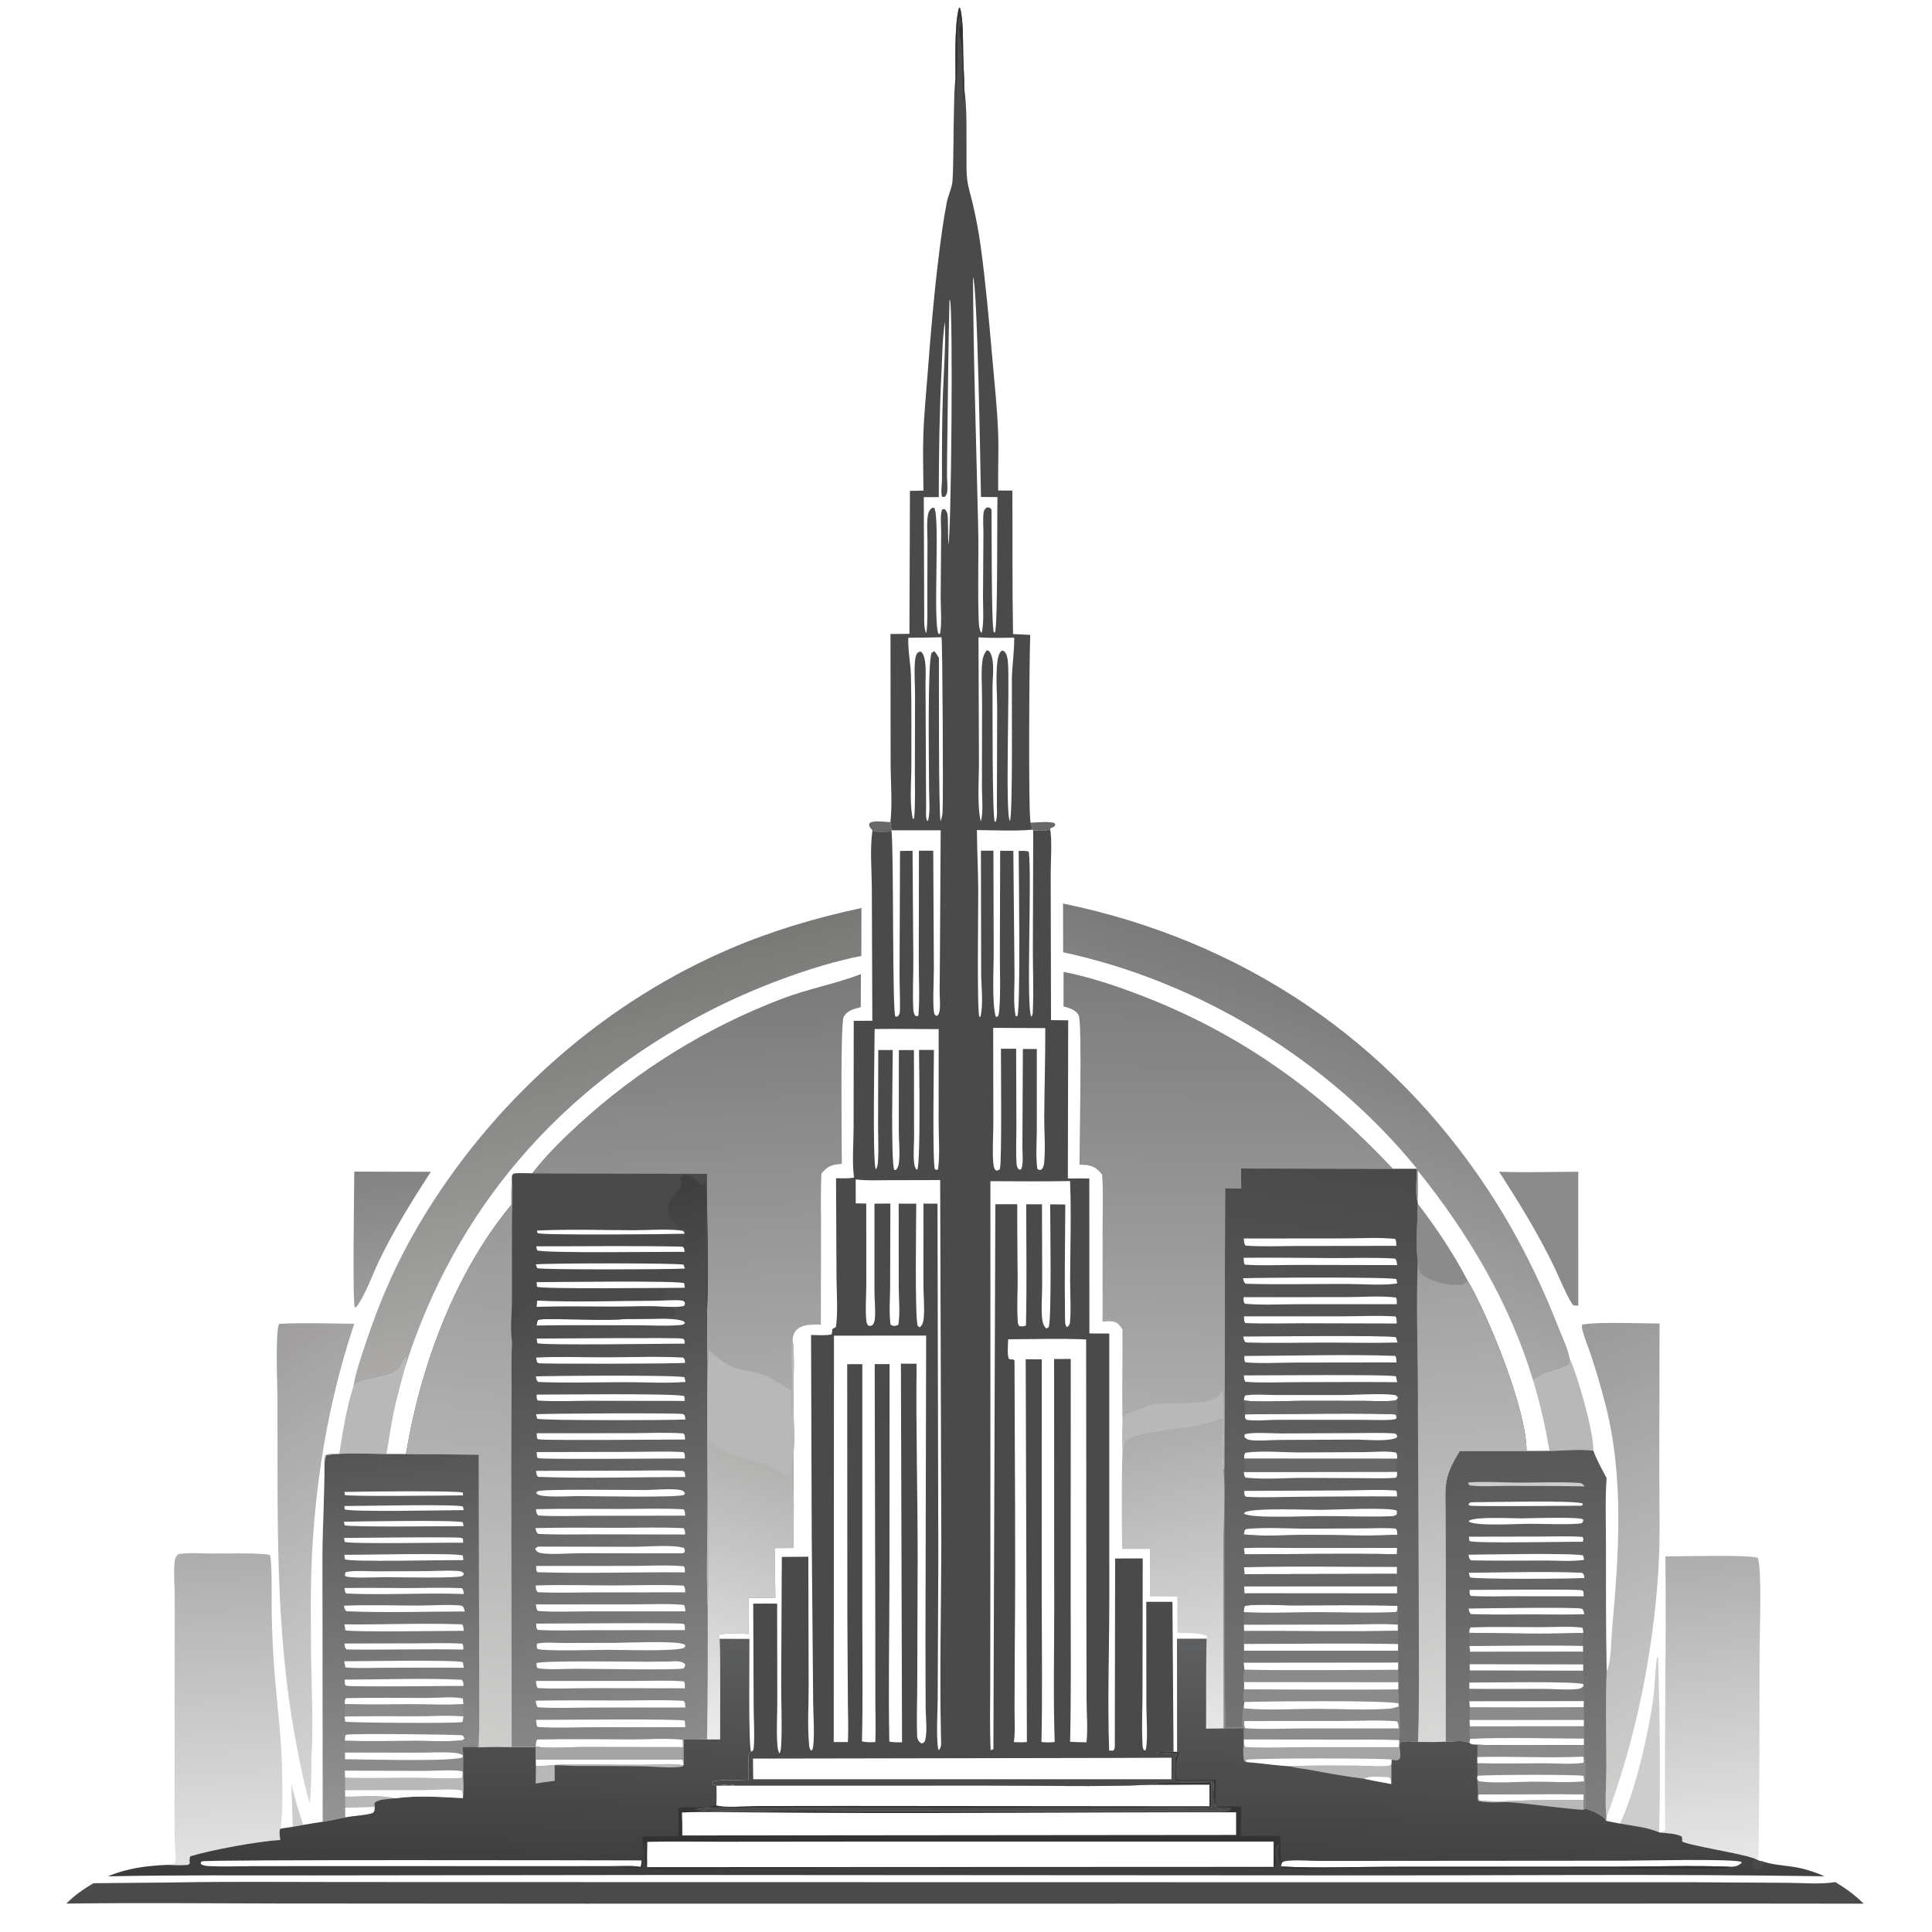
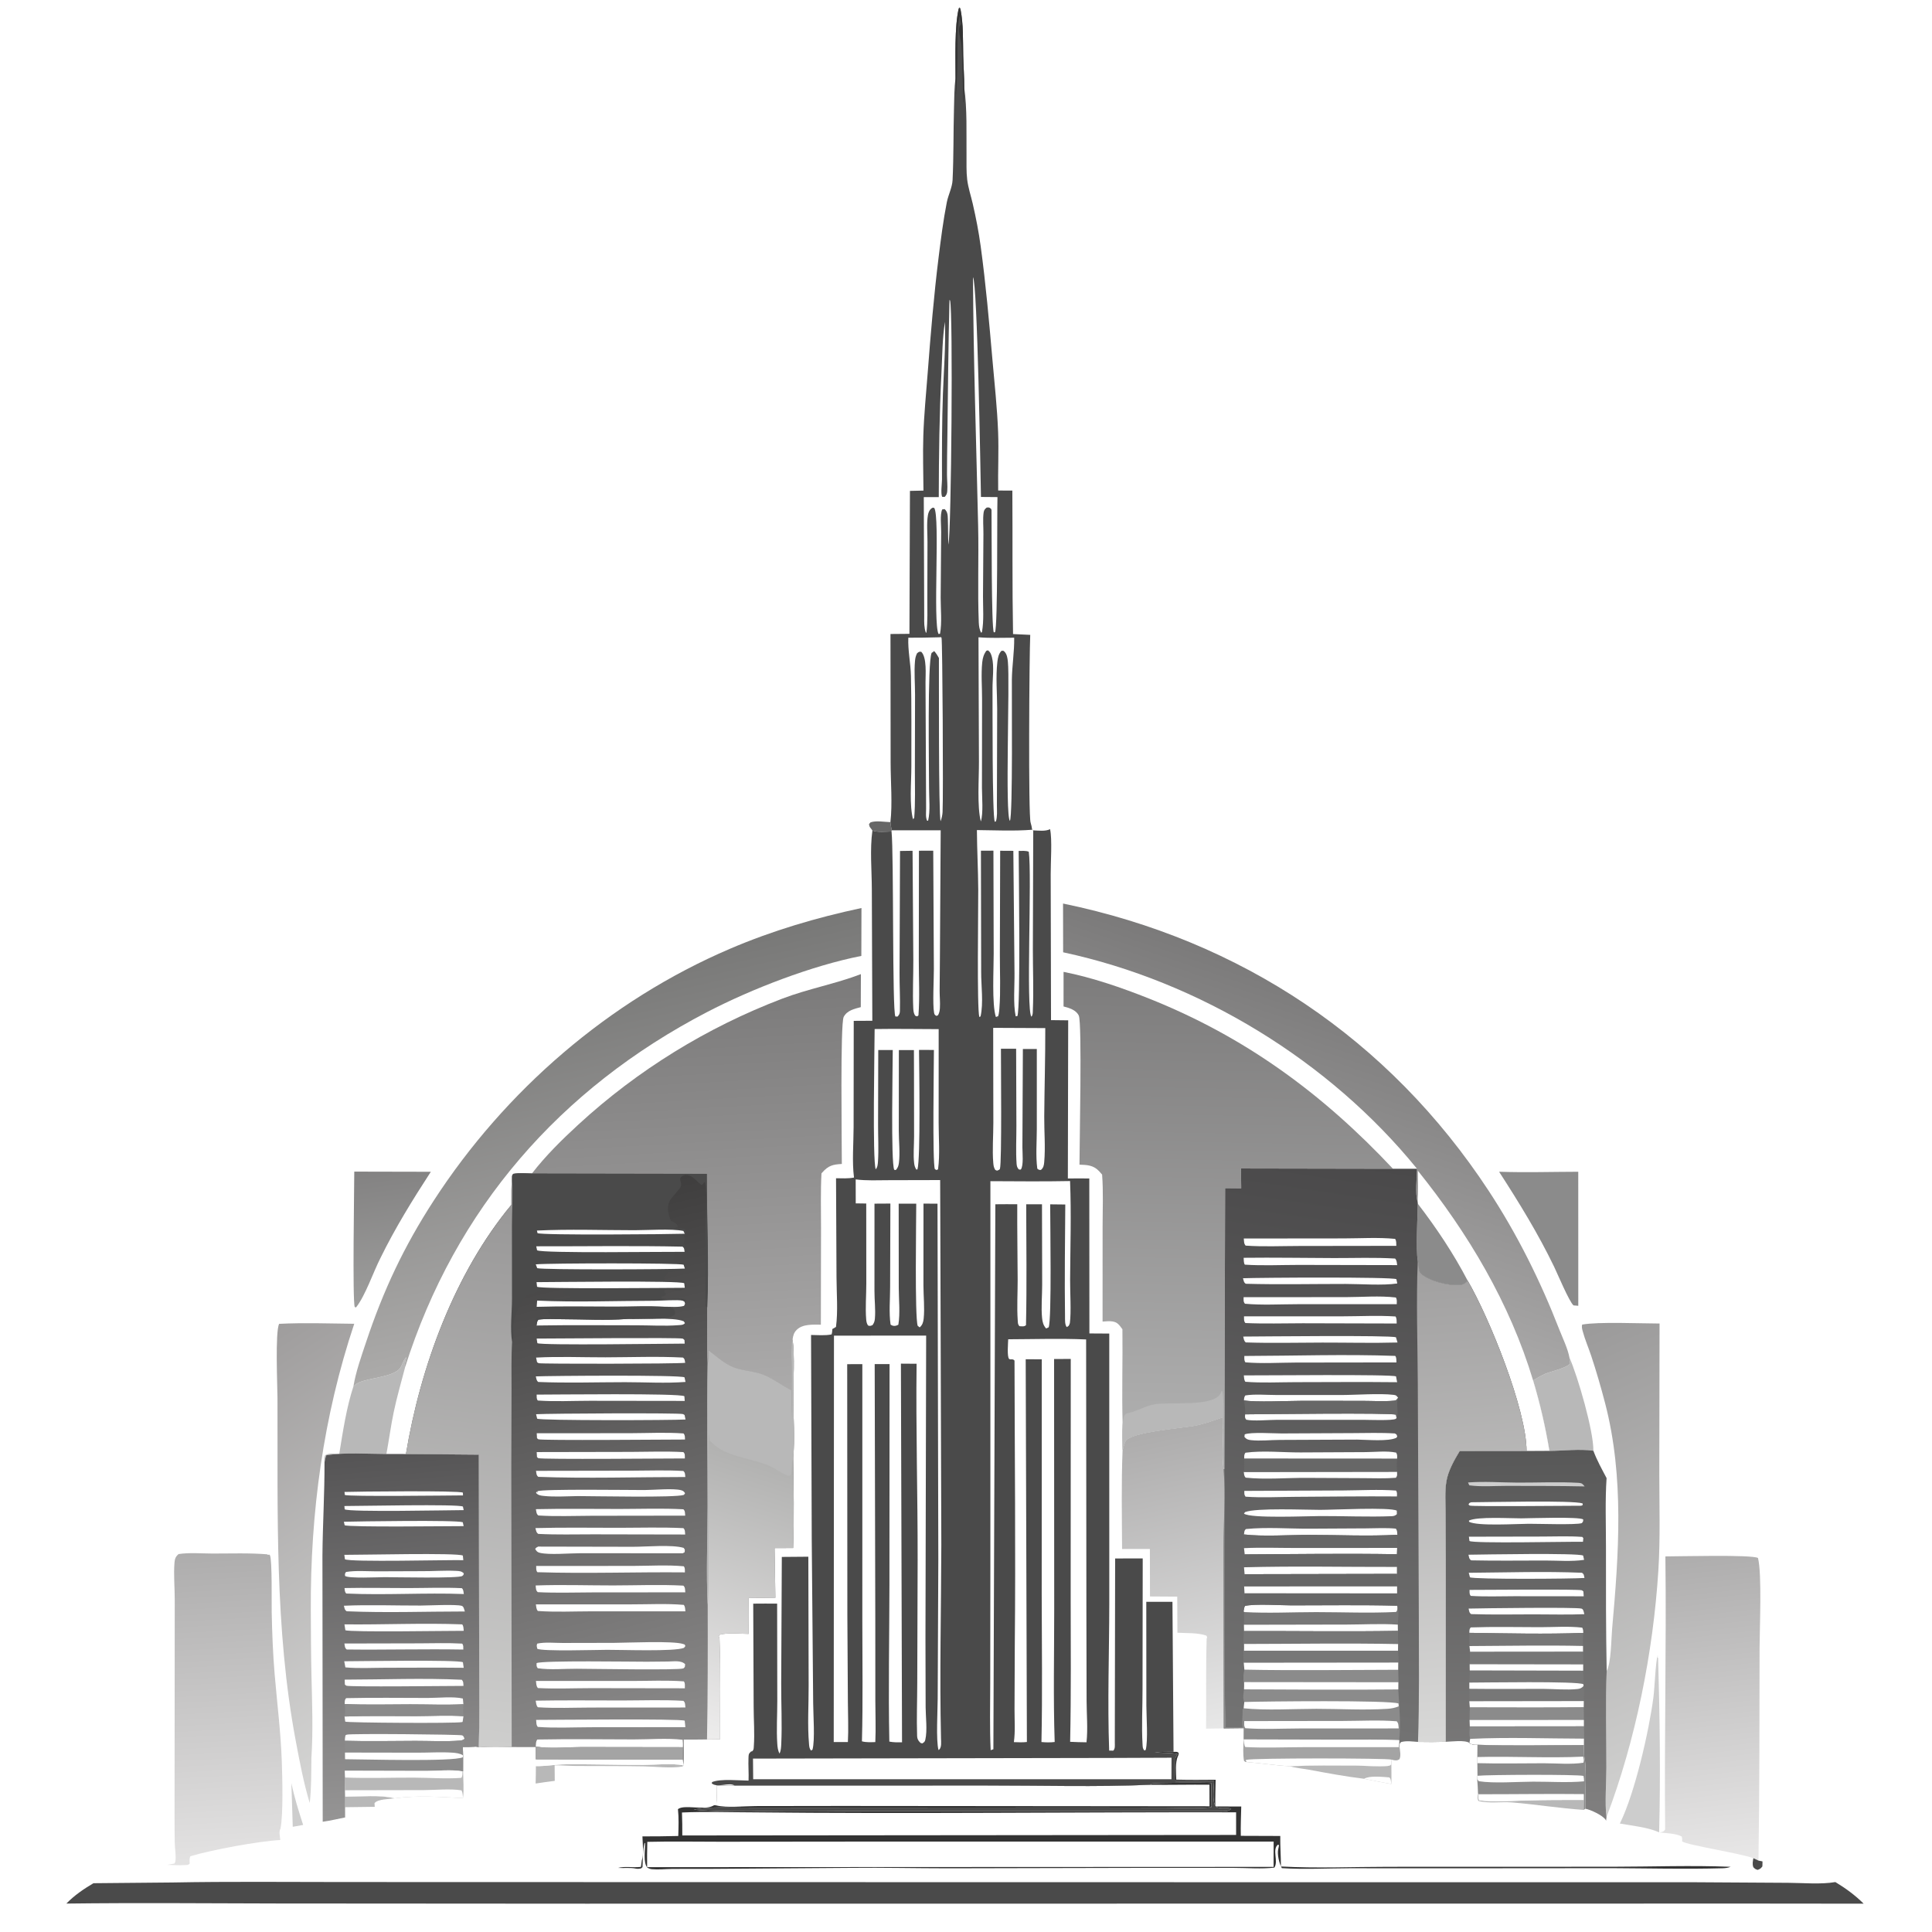
<svg xmlns="http://www.w3.org/2000/svg" version="1.1" style="display: block;" viewBox="0 0 2048 2048" width="1024" height="1024">
  <defs>
    <linearGradient id="Gradient1" gradientUnits="userSpaceOnUse" x1="404.642" y1="1239.43" x2="422.921" y2="1375.85">
      <stop class="stop0" offset="0" stop-opacity="1" stop-color="rgb(131,130,130)" />
      <stop class="stop1" offset="1" stop-opacity="1" stop-color="rgb(157,157,156)" />
    </linearGradient>
    <linearGradient id="Gradient2" gradientUnits="userSpaceOnUse" x1="219.684" y1="1455.41" x2="456.94" y2="1819.27">
      <stop class="stop0" offset="0" stop-opacity="1" stop-color="rgb(159,157,157)" />
      <stop class="stop1" offset="1" stop-opacity="1" stop-color="rgb(213,213,212)" />
    </linearGradient>
    <linearGradient id="Gradient3" gradientUnits="userSpaceOnUse" x1="1231.49" y1="1514.08" x2="1296.42" y2="1829.5">
      <stop class="stop0" offset="0" stop-opacity="1" stop-color="rgb(173,172,172)" />
      <stop class="stop1" offset="1" stop-opacity="1" stop-color="rgb(231,231,231)" />
    </linearGradient>
    <linearGradient id="Gradient4" gradientUnits="userSpaceOnUse" x1="1629.38" y1="1426.38" x2="1819.4" y2="1867.26">
      <stop class="stop0" offset="0" stop-opacity="1" stop-color="rgb(155,154,154)" />
      <stop class="stop1" offset="1" stop-opacity="1" stop-color="rgb(208,208,207)" />
    </linearGradient>
    <linearGradient id="Gradient5" gradientUnits="userSpaceOnUse" x1="1798.1" y1="1647.6" x2="1833.6" y2="1972.11">
      <stop class="stop0" offset="0" stop-opacity="1" stop-color="rgb(174,173,173)" />
      <stop class="stop1" offset="1" stop-opacity="1" stop-color="rgb(232,231,231)" />
    </linearGradient>
    <linearGradient id="Gradient6" gradientUnits="userSpaceOnUse" x1="227.583" y1="1646.09" x2="244.62" y2="1971.61">
      <stop class="stop0" offset="0" stop-opacity="1" stop-color="rgb(174,173,173)" />
      <stop class="stop1" offset="1" stop-opacity="1" stop-color="rgb(227,226,226)" />
    </linearGradient>
    <linearGradient id="Gradient7" gradientUnits="userSpaceOnUse" x1="602.744" y1="1034.25" x2="685.176" y2="1395.4">
      <stop class="stop0" offset="0" stop-opacity="1" stop-color="rgb(120,120,119)" />
      <stop class="stop1" offset="1" stop-opacity="1" stop-color="rgb(171,170,169)" />
    </linearGradient>
    <linearGradient id="Gradient8" gradientUnits="userSpaceOnUse" x1="1444.23" y1="1059.81" x2="1341.39" y2="1365.14">
      <stop class="stop0" offset="0" stop-opacity="1" stop-color="rgb(123,122,122)" />
      <stop class="stop1" offset="1" stop-opacity="1" stop-color="rgb(170,169,169)" />
    </linearGradient>
    <linearGradient id="Gradient9" gradientUnits="userSpaceOnUse" x1="1614.44" y1="1538.98" x2="1620.39" y2="1925.23">
      <stop class="stop0" offset="0" stop-opacity="1" stop-color="rgb(88,88,88)" />
      <stop class="stop1" offset="1" stop-opacity="1" stop-color="rgb(128,127,127)" />
    </linearGradient>
    <linearGradient id="Gradient10" gradientUnits="userSpaceOnUse" x1="406.971" y1="1537.69" x2="440.806" y2="1919.78">
      <stop class="stop0" offset="0" stop-opacity="1" stop-color="rgb(85,84,85)" />
      <stop class="stop1" offset="1" stop-opacity="1" stop-color="rgb(149,148,148)" />
    </linearGradient>
    <linearGradient id="Gradient11" gradientUnits="userSpaceOnUse" x1="733.269" y1="1044.87" x2="757.33" y2="1475.51">
      <stop class="stop0" offset="0" stop-opacity="1" stop-color="rgb(123,122,122)" />
      <stop class="stop1" offset="1" stop-opacity="1" stop-color="rgb(171,170,170)" />
    </linearGradient>
    <linearGradient id="Gradient12" gradientUnits="userSpaceOnUse" x1="1301.88" y1="1035.25" x2="1293.07" y2="1500.93">
      <stop class="stop0" offset="0" stop-opacity="1" stop-color="rgb(125,124,124)" />
      <stop class="stop1" offset="1" stop-opacity="1" stop-color="rgb(173,173,173)" />
    </linearGradient>
    <linearGradient id="Gradient13" gradientUnits="userSpaceOnUse" x1="1447.4" y1="1232.45" x2="1358.69" y2="1838.73">
      <stop class="stop0" offset="0" stop-opacity="1" stop-color="rgb(74,73,74)" />
      <stop class="stop1" offset="1" stop-opacity="1" stop-color="rgb(115,115,115)" />
    </linearGradient>
    <linearGradient id="Gradient14" gradientUnits="userSpaceOnUse" x1="1534.59" y1="1345.68" x2="1572.11" y2="1840.73">
      <stop class="stop0" offset="0" stop-opacity="1" stop-color="rgb(161,160,160)" />
      <stop class="stop1" offset="1" stop-opacity="1" stop-color="rgb(216,216,215)" />
    </linearGradient>
    <linearGradient id="Gradient15" gradientUnits="userSpaceOnUse" x1="1023.5" y1="2007.08" x2="1029.94" y2="1733.24">
      <stop class="stop0" offset="0" stop-opacity="1" stop-color="rgb(61,60,60)" />
      <stop class="stop1" offset="1" stop-opacity="1" stop-color="rgb(94,95,96)" />
    </linearGradient>
    <linearGradient id="Gradient16" gradientUnits="userSpaceOnUse" x1="579.981" y1="1280.94" x2="717.65" y2="1848.39">
      <stop class="stop0" offset="0" stop-opacity="1" stop-color="rgb(63,62,62)" />
      <stop class="stop1" offset="1" stop-opacity="1" stop-color="rgb(140,139,139)" />
    </linearGradient>
    <linearGradient id="Gradient17" gradientUnits="userSpaceOnUse" x1="806.996" y1="1545.08" x2="716.892" y2="1829.89">
      <stop class="stop0" offset="0" stop-opacity="1" stop-color="rgb(177,177,176)" />
      <stop class="stop1" offset="1" stop-opacity="1" stop-color="rgb(237,236,236)" />
    </linearGradient>
    <linearGradient id="Gradient18" gradientUnits="userSpaceOnUse" x1="538.94" y1="1281.86" x2="466.546" y2="1843.4">
      <stop class="stop0" offset="0" stop-opacity="1" stop-color="rgb(153,152,152)" />
      <stop class="stop1" offset="1" stop-opacity="1" stop-color="rgb(206,206,205)" />
    </linearGradient>
  </defs>
  <path transform="translate(0,0)" fill="rgb(255,255,255)" d="M 0 0 L 2048 0 L 2048 2048 L 0 2048 L 0 0 z" />
-   <path transform="translate(0,0)" fill="rgb(103,103,103)" d="M 1092.52 872.036 C 1100.32 871.857 1109.72 870.517 1117.29 872.282 L 1118.58 873.677 C 1118.22 875.079 1118.47 875.625 1117.15 876.381 C 1116.08 876.994 1115.06 877.417 1113.91 877.848 L 1113.1 878.918 C 1108.49 881.475 1100.45 880.423 1095.27 880.224 L 1094.14 879.569 C 1093.81 876.906 1093.27 874.596 1092.52 872.036 z" />
  <path transform="translate(0,0)" fill="rgb(103,103,103)" d="M 943.874 871.504 C 944.266 874.407 944.592 877.306 945.318 880.149 L 945.066 881.413 C 938.801 881.544 930.691 882.571 924.789 880.453 C 923.072 877.425 921.532 877.334 921.21 873.54 L 922.765 871.759 C 928.619 869.637 937.546 871.325 943.874 871.504 z" />
  <path transform="translate(0,0)" fill="rgb(205,205,205)" d="M 310.329 1936.48 L 308.882 1890.28 C 312.093 1905.44 316.574 1919.76 321.345 1934.5 L 310.329 1936.48 z" />
  <path transform="translate(0,0)" fill="rgb(205,205,205)" d="M 1717.09 1933.02 C 1717.23 1932.73 1717.39 1932.43 1717.53 1932.14 C 1733.09 1900.27 1747.96 1835.44 1752.71 1799.05 C 1753.95 1789.6 1755.07 1760.69 1757.18 1754.87 L 1757.55 1756.27 L 1756.82 1755.35 L 1757.42 1755.46 L 1756.6 1756.34 L 1757.68 1757.48 C 1759.41 1818.78 1760.35 1881.05 1758.76 1942.34 C 1746.23 1936.84 1730.51 1935.44 1717.09 1933.02 z" />
  <path transform="translate(0,0)" fill="rgb(184,184,184)" d="M 1663.69 1439.14 C 1672.54 1458.97 1689.39 1517.28 1689.04 1537.82 C 1674.28 1535.77 1657.46 1537.91 1642.44 1538.02 C 1638.18 1512.47 1632.59 1488.17 1625.15 1463.34 C 1629.2 1460.99 1633.32 1458.4 1637.6 1456.49 C 1643.71 1453.76 1661.22 1450.17 1664.49 1445.21 C 1664.07 1443.65 1663.85 1442.36 1663.76 1440.73 C 1663.73 1440.2 1663.71 1439.67 1663.69 1439.14 z" />
  <path transform="translate(0,0)" fill="rgb(184,184,184)" d="M 374.644 1469.58 C 375.119 1469.17 375.618 1468.78 376.07 1468.35 C 383.84 1460.84 409.464 1461.32 421.201 1453.11 C 426.991 1449.06 426.172 1442.81 430.871 1438.63 C 430.112 1441.45 428.822 1444.83 429.245 1447.77 C 429.31 1448.22 429.409 1448.66 429.492 1449.11 C 425.343 1465.02 420.732 1480.8 417.356 1496.9 C 414.267 1511.63 412.351 1526.5 409.611 1541.28 C 389.07 1541.24 366.171 1539.37 345.95 1542.64 C 344.965 1545.19 344.444 1547.4 343.993 1550.07 C 343.833 1547.36 343.411 1544.97 344.804 1542.52 C 349 1540.04 354.796 1541 359.634 1541.1 C 363.447 1517.6 367.232 1492.22 374.644 1469.58 z" />
  <path transform="translate(0,0)" fill="url(#Gradient1)" d="M 375.548 1241.96 L 456.692 1242.13 C 437.447 1271.74 418.967 1301.58 403.409 1333.33 C 395.611 1348.55 387.455 1373.19 377.429 1385.89 L 376.027 1385.5 C 373.52 1378.31 375.535 1258.58 375.548 1241.96 z" />
  <path transform="translate(0,0)" fill="rgb(139,139,139)" d="M 1589.1 1242.1 C 1616.98 1243.04 1645.12 1242.18 1673.02 1242.11 L 1673.05 1384.19 L 1668.03 1383.78 C 1663.68 1380.42 1650.69 1349.56 1647.49 1342.93 C 1630.45 1307.6 1610.36 1274.99 1589.1 1242.1 z" />
  <path transform="translate(0,0)" fill="url(#Gradient2)" d="M 295.909 1403.32 C 322.276 1402.01 349.103 1402.96 375.512 1403.25 C 342.651 1501.52 328.926 1603.78 329.461 1707.18 C 329.578 1729.84 329.619 1752.53 330.144 1775.19 C 330.824 1804.57 332.026 1834.39 330.087 1863.73 C 329.866 1879.45 330.18 1895.6 328.316 1911.22 C 321.866 1889.95 317.756 1867.92 313.636 1846.11 C 290.937 1725.92 294.609 1604 294.149 1482.29 C 294.101 1469.81 291.561 1411.71 295.909 1403.32 z" />
  <path transform="translate(0,0)" fill="url(#Gradient3)" d="M 1296 1502.42 C 1295.92 1506.83 1296.05 1510.94 1296.71 1515.3 C 1296.63 1528.63 1295.15 1543.98 1297.07 1557.12 C 1299.1 1584.76 1297.01 1613.64 1297.04 1641.44 L 1297.25 1832.16 L 1278.49 1832.44 C 1278.79 1800.68 1278.17 1768.82 1279.12 1737.08 C 1279.76 1734.86 1279.85 1735.94 1278.85 1733.85 C 1270.13 1730.65 1257.5 1731.3 1248.11 1730.78 L 1247.92 1692.5 L 1219.03 1692.32 L 1218.92 1642 L 1189.44 1641.99 C 1189.29 1607.21 1188.58 1572.14 1189.98 1537.4 C 1190.87 1534.17 1191.64 1530.72 1193.09 1527.7 C 1197.75 1518.03 1254.35 1513.65 1266.24 1511.36 C 1276.46 1509.38 1286.22 1505.92 1296 1502.42 z" />
  <path transform="translate(0,0)" fill="url(#Gradient4)" d="M 1703.15 1771.21 C 1707.92 1763.07 1708 1736.9 1708.88 1727 C 1716.02 1647.28 1721.85 1565.63 1701.45 1487.32 C 1697.08 1470.54 1692.23 1453.81 1686.78 1437.35 C 1683.91 1428.7 1680.1 1419.98 1677.76 1411.21 C 1677.1 1408.72 1676.49 1406.68 1677.13 1404.12 C 1694.35 1400.94 1739.15 1402.97 1759.2 1402.99 L 1758.93 1562.12 C 1758.95 1596.32 1760.08 1630.86 1757.92 1664.99 C 1752.47 1751.33 1733.81 1845.28 1702.95 1926.2 C 1701.05 1912.43 1702.81 1889.07 1702.83 1874.02 C 1702.88 1839.83 1701.89 1805.36 1703.15 1771.21 z" />
  <path transform="translate(0,0)" fill="url(#Gradient5)" d="M 1765.39 1649.86 C 1779.62 1649.86 1856.67 1647.82 1863.53 1651.5 C 1867.88 1668.17 1865.26 1726.64 1865.22 1746.82 C 1865.08 1821.98 1865.23 1897.13 1864.04 1972.29 L 1858.62 1969.75 C 1845.3 1964.69 1788.57 1955.91 1783.11 1951.99 C 1783.26 1949.82 1783.32 1948.83 1782.63 1946.72 C 1776.28 1943.47 1766.5 1943.26 1759.39 1942.53 C 1762.41 1941.7 1763.46 1942.01 1765.13 1939.25 C 1764.12 1842.8 1766.59 1746.35 1765.39 1649.86 z" />
  <path transform="translate(0,0)" fill="url(#Gradient6)" d="M 177.419 1976.82 C 179.85 1976.22 182.441 1975.96 184.908 1975.45 C 185.434 1974.55 185.713 1974.22 185.906 1973.06 C 186.829 1967.55 185.359 1959.33 185.248 1953.62 C 184.931 1937.37 185.061 1921.1 185.047 1904.86 L 185.231 1696.21 C 185.277 1683.2 183.892 1669.01 184.992 1656.18 C 185.331 1652.22 186.272 1649.96 189.3 1647.39 C 200.68 1645.6 213.645 1646.81 225.198 1646.82 C 244.678 1646.84 264.51 1646.09 283.929 1647.68 L 283.123 1648.23 L 285.695 1648.02 C 285.851 1648.24 286.036 1648.45 286.162 1648.7 C 288.612 1653.42 287.835 1700.3 288.009 1708.85 C 288.456 1730.87 289.287 1752.87 291.144 1774.82 C 293.74 1805.5 297.608 1836.08 298.706 1866.86 C 299.296 1883.42 300.387 1923.8 297.302 1938.44 C 295.413 1941.28 296.824 1947 297.095 1950.48 C 273.287 1951.85 224.719 1960.86 201.719 1967.71 C 200.622 1970.27 200.961 1972.72 201.102 1975.43 C 199.437 1977.31 198.427 1976.89 195.965 1977.06 C 189.888 1977.46 183.514 1976.98 177.419 1976.82 z" />
  <path transform="translate(0,0)" fill="url(#Gradient7)" d="M 374.644 1469.58 C 377.246 1453.91 383.034 1437.8 388.053 1422.74 C 406.433 1367.59 428.135 1321.47 459.843 1272.61 C 535.482 1156.03 645.635 1060.63 773.691 1005.8 C 818.72 986.513 865.338 972.763 913.186 962.543 L 913.062 1013.31 C 860.674 1023.63 796.941 1048.19 749.525 1072.84 C 593.83 1153.78 482.626 1281.26 429.492 1449.11 C 429.409 1448.66 429.31 1448.22 429.245 1447.77 C 428.822 1444.83 430.112 1441.45 430.871 1438.63 C 426.172 1442.81 426.991 1449.06 421.201 1453.11 C 409.464 1461.32 383.84 1460.84 376.07 1468.35 C 375.618 1468.78 375.119 1469.17 374.644 1469.58 z" />
  <path transform="translate(0,0)" fill="rgb(74,74,74)" d="M 183.08 1995.51 C 242.927 1994.38 302.887 1995.03 362.747 1995.04 L 668.351 1995.12 L 1453.94 1995.25 L 1792 1995.23 L 1895.53 1995.86 C 1911.41 1995.93 1930.01 1997.73 1945.56 1995.07 C 1956.5 2001.65 1966.5 2008.99 1975.57 2017.98 L 1864.5 2017.87 L 620.859 2017.99 L 294.529 2017.78 C 219.816 2017.62 145.038 2016.95 70.332 2017.87 C 78.91 2009.08 88.541 2002.51 99.078 1996.28 L 183.08 1995.51 z" />
  <path transform="translate(0,0)" fill="url(#Gradient8)" d="M 1126.87 957.785 C 1315.4 996.683 1472.24 1101.17 1578.09 1262.36 C 1608.41 1308.53 1632.88 1357.84 1652.9 1409.28 C 1656.49 1418.48 1661.91 1429.49 1663.69 1439.14 C 1663.71 1439.67 1663.73 1440.2 1663.76 1440.73 C 1663.85 1442.36 1664.07 1443.65 1664.49 1445.21 C 1661.22 1450.17 1643.71 1453.76 1637.6 1456.49 C 1633.32 1458.4 1629.2 1460.99 1625.15 1463.34 C 1632.59 1488.17 1638.18 1512.47 1642.44 1538.02 L 1618.19 1538.15 C 1618.2 1494.21 1578.25 1395.99 1555.84 1357.67 C 1553.2 1360.43 1550.98 1361.85 1547.1 1362.15 C 1535.5 1363.02 1515.17 1358.04 1506.47 1350.17 C 1504.38 1348.28 1504.21 1346.46 1504.04 1343.82 C 1503.92 1341.94 1503.78 1340.26 1503.34 1338.42 L 1502.87 1336.52 C 1500.67 1322.14 1502.73 1291.85 1502.88 1275.92 L 1502.71 1274.28 C 1499.97 1264.47 1501.92 1249.37 1502.1 1238.94 C 1409.01 1124.34 1271.39 1040.42 1126.97 1009.47 L 1126.87 957.785 z" />
  <path transform="translate(0,0)" fill="rgb(255,255,255)" d="M 1502.98 1240.99 C 1556.31 1307.32 1600.51 1381.44 1625.15 1463.34 C 1632.59 1488.17 1638.18 1512.47 1642.44 1538.02 L 1618.19 1538.15 C 1618.2 1494.21 1578.25 1395.99 1555.84 1357.67 C 1553.2 1360.43 1550.98 1361.85 1547.1 1362.15 C 1535.5 1363.02 1515.17 1358.04 1506.47 1350.17 C 1504.38 1348.28 1504.21 1346.46 1504.04 1343.82 C 1503.92 1341.94 1503.78 1340.26 1503.34 1338.42 L 1502.87 1336.52 C 1500.67 1322.14 1502.73 1291.85 1502.88 1275.92 L 1502.71 1274.28 C 1503.47 1263.24 1503.05 1252.05 1502.98 1240.99 z" />
  <path transform="translate(0,0)" fill="rgb(139,139,139)" d="M 1502.88 1275.92 C 1522.58 1301.59 1540.91 1328.93 1555.84 1357.67 C 1553.2 1360.43 1550.98 1361.85 1547.1 1362.15 C 1535.5 1363.02 1515.17 1358.04 1506.47 1350.17 C 1504.38 1348.28 1504.21 1346.46 1504.04 1343.82 C 1503.92 1341.94 1503.78 1340.26 1503.34 1338.42 L 1502.87 1336.52 C 1500.67 1322.14 1502.73 1291.85 1502.88 1275.92 z" />
  <path transform="translate(0,0)" fill="url(#Gradient9)" d="M 1642.44 1538.02 C 1657.46 1537.91 1674.28 1535.77 1689.04 1537.82 C 1692.65 1547.77 1698.12 1557.46 1703.04 1566.84 C 1701.42 1590.89 1702.42 1615.42 1702.39 1639.54 C 1702.34 1683.44 1702.3 1727.32 1703.15 1771.21 C 1701.89 1805.36 1702.88 1839.83 1702.83 1874.02 C 1702.81 1889.07 1701.05 1912.43 1702.95 1926.2 L 1702.51 1930.08 C 1702.34 1929.73 1702.22 1929.36 1702.01 1929.03 C 1698.99 1924.35 1685.95 1918.26 1680.53 1917.31 C 1680.27 1904.62 1682.27 1871.59 1679.26 1861.35 L 1678.99 1849.82 C 1641.47 1849.84 1603.64 1850.9 1566.16 1849.52 C 1563.06 1849.4 1560.16 1849.72 1557.69 1847.57 C 1552.65 1844.25 1538.84 1846.17 1532.58 1846.38 L 1532.62 1653.26 L 1532.35 1603.01 C 1532.28 1592.38 1531.5 1581.07 1533.18 1570.55 C 1535 1559.25 1541.43 1547.96 1547.28 1538.23 L 1618.19 1538.15 L 1642.44 1538.02 z" />
  <path transform="translate(0,0)" fill="rgb(205,205,205)" d="M 1556.17 1571.49 C 1573.39 1570.15 1591.67 1571.56 1608.98 1571.63 C 1630.31 1571.72 1652.32 1570.64 1673.59 1571.88 C 1677.12 1572.09 1677.64 1573.17 1679.84 1575.66 C 1652.44 1575.08 1625.01 1575.16 1597.6 1575.1 C 1584.57 1575.07 1570.36 1576.25 1557.5 1574.53 L 1556.17 1571.49 z" />
  <path transform="translate(0,0)" fill="rgb(255,255,255)" d="M 1559.61 1592.46 C 1577.96 1592.4 1667.27 1590.21 1677.58 1593.67 L 1677.8 1595.37 L 1676.13 1596.15 C 1663.3 1596.12 1561.06 1597.2 1558.04 1595.97 C 1557.51 1595.75 1557.14 1595.25 1556.69 1594.89 C 1557.61 1592.8 1557.63 1593.25 1559.61 1592.46 z" />
  <path transform="translate(0,0)" fill="rgb(255,255,255)" d="M 1557.09 1628.96 L 1634.96 1628.81 C 1648.98 1628.79 1663.31 1628.15 1677.29 1629.19 L 1678.4 1630.5 L 1678.02 1634.35 C 1661.84 1634.11 1561.81 1636.36 1557.68 1633.5 L 1557.09 1628.96 z" />
  <path transform="translate(0,0)" fill="rgb(255,255,255)" d="M 1612.55 1609.51 C 1621.03 1609.48 1674.79 1607.56 1678.27 1610.7 C 1678.19 1612.97 1678.27 1612.93 1676.73 1614.59 C 1670.65 1616.61 1630.2 1615.22 1620.5 1615.27 C 1608.23 1615.29 1565.99 1618.01 1557.2 1613.1 L 1557.2 1611.87 C 1565.99 1607.48 1600.63 1609.55 1612.55 1609.51 z" />
  <path transform="translate(0,0)" fill="rgb(255,255,255)" d="M 1556.94 1667.21 C 1596.76 1666.91 1637.14 1665.55 1676.9 1667.19 C 1679.3 1668.71 1678.97 1670.06 1679.6 1672.7 C 1667.38 1673.67 1562.51 1674.32 1558.2 1671.99 L 1556.94 1667.21 z" />
  <path transform="translate(0,0)" fill="rgb(255,255,255)" d="M 1557.53 1730.87 C 1557.71 1728.4 1557.34 1727.07 1559.01 1725.14 C 1583.47 1724.26 1608.12 1724.86 1632.61 1724.88 C 1647.1 1724.89 1662.86 1723.65 1677.21 1725.37 C 1678.29 1727.34 1678.28 1728.73 1678.3 1730.94 C 1638.33 1732.44 1597.56 1731.4 1557.53 1730.87 z" />
  <path transform="translate(0,0)" fill="rgb(255,255,255)" d="M 1556.77 1705.17 C 1570.13 1704.82 1670.58 1703.52 1676.44 1705.19 C 1678.66 1705.82 1678.87 1709.13 1679.45 1711.1 C 1661.62 1711.81 1643.56 1711.28 1625.7 1711.29 C 1603.67 1711.31 1581.54 1711.75 1559.53 1711.03 C 1557.26 1709.49 1557.44 1707.73 1556.77 1705.17 z" />
  <path transform="translate(0,0)" fill="rgb(255,255,255)" d="M 1556.64 1648.07 C 1571.84 1647.87 1672.49 1646 1678.19 1648.97 L 1679.19 1653.51 C 1665.95 1655.52 1650.87 1654.19 1637.44 1654.21 C 1611.49 1654.24 1585.48 1654.59 1559.53 1654.03 C 1557.13 1652.49 1557.34 1650.74 1556.64 1648.07 z" />
  <path transform="translate(0,0)" fill="rgb(255,255,255)" d="M 1557.77 1685.36 C 1572.3 1685.41 1673.77 1684.4 1676.88 1685.78 C 1677.49 1686.05 1677.93 1686.6 1678.45 1687.01 L 1678.8 1692.12 L 1605.02 1692.05 C 1589.78 1692.08 1574.31 1692.69 1559.1 1691.71 C 1557.37 1689.8 1557.88 1687.86 1557.77 1685.36 z" />
  <path transform="translate(0,0)" fill="rgb(119,119,119)" d="M 1557.53 1730.87 C 1597.56 1731.4 1638.33 1732.44 1678.3 1730.94 C 1678.05 1735.58 1677.8 1740.13 1678.05 1744.78 L 1678.05 1751.07 L 1558.44 1751.17 L 1557.67 1744.89 C 1557.7 1740.21 1557.65 1735.55 1557.53 1730.87 z" />
  <path transform="translate(0,0)" fill="rgb(255,255,255)" d="M 1557.67 1744.89 C 1597.72 1744.72 1638.01 1743.88 1678.05 1744.78 L 1678.05 1751.07 L 1558.44 1751.17 L 1557.67 1744.89 z" />
  <path transform="translate(0,0)" fill="rgb(119,119,119)" d="M 1558.44 1751.17 L 1678.05 1751.07 L 1678.23 1764.33 L 1678.2 1770.98 C 1678.81 1781.77 1679.35 1792.4 1678.88 1803.22 L 1678.8 1809.84 C 1678.86 1814.29 1679.05 1818.78 1678.96 1823.23 L 1678.95 1829.95 L 1679 1843.04 L 1678.99 1849.82 C 1641.47 1849.84 1603.64 1850.9 1566.16 1849.52 C 1563.06 1849.4 1560.16 1849.72 1557.69 1847.57 L 1558.46 1843.27 C 1557.42 1839.21 1558.01 1834.24 1558.07 1830.05 L 1557.82 1823.26 L 1558.06 1809.99 L 1557.54 1803.38 L 1557.57 1790.19 L 1557.55 1783.62 L 1558 1770.7 L 1557.91 1764.16 C 1558.28 1759.85 1558.31 1755.49 1558.44 1751.17 z" />
  <path transform="translate(0,0)" fill="rgb(255,255,255)" d="M 1557.55 1783.62 C 1569.97 1783.66 1673.19 1781.86 1678.44 1785.39 L 1678.63 1787.17 C 1676.89 1789.26 1674.98 1790.14 1672.3 1790.42 C 1660.73 1791.66 1647.65 1790.31 1635.93 1790.28 C 1609.82 1790.23 1583.67 1790.52 1557.57 1790.19 L 1557.55 1783.62 z" />
  <path transform="translate(0,0)" fill="rgb(255,255,255)" d="M 1557.54 1803.38 L 1678.88 1803.22 L 1678.8 1809.84 C 1638.56 1810.32 1598.3 1810 1558.06 1809.99 L 1557.54 1803.38 z" />
  <path transform="translate(0,0)" fill="rgb(119,119,119)" d="M 1558.44 1751.17 L 1678.05 1751.07 L 1678.23 1764.33 L 1678.2 1770.98 L 1558 1770.7 L 1557.91 1764.16 C 1558.28 1759.85 1558.31 1755.49 1558.44 1751.17 z" />
  <path transform="translate(0,0)" fill="rgb(255,255,255)" d="M 1557.91 1764.16 L 1678.23 1764.33 L 1678.2 1770.98 L 1558 1770.7 L 1557.91 1764.16 z" />
  <path transform="translate(0,0)" fill="rgb(139,139,139)" d="M 1558.06 1809.99 C 1598.3 1810 1638.56 1810.32 1678.8 1809.84 C 1678.86 1814.29 1679.05 1818.78 1678.96 1823.23 L 1678.95 1829.95 L 1679 1843.04 L 1678.99 1849.82 C 1641.47 1849.84 1603.64 1850.9 1566.16 1849.52 C 1563.06 1849.4 1560.16 1849.72 1557.69 1847.57 L 1558.46 1843.27 C 1557.42 1839.21 1558.01 1834.24 1558.07 1830.05 L 1557.82 1823.26 L 1558.06 1809.99 z" />
  <path transform="translate(0,0)" fill="rgb(255,255,255)" d="M 1557.82 1823.26 L 1678.96 1823.23 L 1678.95 1829.95 L 1558.07 1830.05 L 1557.82 1823.26 z" />
  <path transform="translate(0,0)" fill="rgb(139,139,139)" d="M 1678.95 1829.95 L 1679 1843.04 L 1678.99 1849.82 C 1641.47 1849.84 1603.64 1850.9 1566.16 1849.52 C 1563.06 1849.4 1560.16 1849.72 1557.69 1847.57 L 1558.46 1843.27 C 1557.42 1839.21 1558.01 1834.24 1558.07 1830.05 L 1678.95 1829.95 z" />
  <path transform="translate(0,0)" fill="rgb(255,255,255)" d="M 1558.46 1843.27 C 1598.33 1841.36 1639.04 1842.96 1679 1843.04 L 1678.99 1849.82 C 1641.47 1849.84 1603.64 1850.9 1566.16 1849.52 C 1563.06 1849.4 1560.16 1849.72 1557.69 1847.57 L 1558.46 1843.27 z" />
  <path transform="translate(0,0)" fill="url(#Gradient10)" d="M 409.611 1541.28 L 430.314 1541.33 L 507.625 1541.97 L 507.959 1768.1 C 507.902 1796.11 508.434 1824.27 507.565 1852.27 L 503.812 1851.6 C 499.389 1851.91 495.054 1852.04 490.62 1851.95 C 491.031 1860.51 491.013 1869.02 490.922 1877.59 L 490.25 1877.7 C 479.445 1875.57 462.872 1877.26 451.547 1877.25 L 365.493 1877.04 L 365.916 1884.26 L 365.831 1897.74 L 365.97 1904.54 L 365.959 1915.71 L 365.982 1926.52 C 358.069 1928.09 350.073 1930.03 342.088 1931.13 L 341.796 1649.35 C 342.034 1616.26 344.132 1583.15 343.993 1550.07 C 344.444 1547.4 344.965 1545.19 345.95 1542.64 C 366.171 1539.37 389.07 1541.24 409.611 1541.28 z" />
  <path transform="translate(0,0)" fill="rgb(255,255,255)" d="M 365.186 1581.52 C 377.697 1581.08 486.593 1579.93 490.663 1582.25 L 490.811 1585.18 C 477.415 1585.25 368.672 1586.63 365.487 1584.7 L 365.186 1581.52 z" />
  <path transform="translate(0,0)" fill="rgb(255,255,255)" d="M 364.512 1613.11 C 379.65 1612.73 483.689 1611.12 490.572 1613.63 L 491.472 1617.76 C 478.352 1617.71 369.532 1619.11 365.361 1616.8 L 364.512 1613.11 z" />
  <path transform="translate(0,0)" fill="rgb(255,255,255)" d="M 365.063 1596.45 C 381.074 1596.47 485.017 1594.2 490.724 1597.01 L 491.528 1600.79 C 476.336 1600.84 370.43 1603.09 365.389 1599.93 L 365.063 1596.45 z" />
-   <path transform="translate(0,0)" fill="rgb(255,255,255)" d="M 364.729 1630.27 C 376.442 1630.27 486.02 1628.83 489.415 1630.29 C 489.994 1630.53 490.381 1631.1 490.864 1631.5 L 490.917 1635.34 C 475.343 1635.01 369.362 1636.97 365.349 1634.39 L 364.729 1630.27 z" />
  <path transform="translate(0,0)" fill="rgb(255,255,255)" d="M 365.009 1648.2 C 380.492 1648.34 486.198 1645.78 490.651 1649.01 L 491.133 1653.84 C 475.22 1653.43 370.856 1656.14 365.629 1652.87 L 365.009 1648.2 z" />
  <path transform="translate(0,0)" fill="rgb(255,255,255)" d="M 365.189 1683.4 C 387.755 1682.93 410.43 1683.45 433.009 1683.42 C 451.789 1683.39 470.798 1682.62 489.551 1683.53 C 491.438 1685.11 491.247 1687.37 491.677 1689.74 C 450.234 1688.2 408.522 1691.09 367.078 1689.21 C 365.292 1687.43 365.548 1685.82 365.189 1683.4 z" />
  <path transform="translate(0,0)" fill="rgb(255,255,255)" d="M 364.541 1702.15 C 391.447 1700.94 418.865 1702.03 445.827 1701.96 C 454.175 1701.94 482.803 1700.43 489.425 1702.24 C 491.622 1702.84 492.063 1706.3 492.744 1708.23 C 451.188 1708.24 409.036 1709.79 367.563 1708.02 C 365.13 1706.49 365.306 1704.81 364.541 1702.15 z" />
  <path transform="translate(0,0)" fill="rgb(255,255,255)" d="M 446.982 1665.5 C 459.096 1665.61 471.367 1664.58 483.451 1665.19 C 486.764 1665.36 489.351 1665.4 491.661 1667.9 C 491.281 1669.48 491.544 1669.35 490.061 1670.57 C 486.674 1673.35 418.134 1671.85 407.75 1671.86 C 400.864 1671.88 369.311 1673.43 365.794 1670.56 C 365.562 1668.27 365.512 1668.27 366.779 1666.36 C 377.065 1664.67 388.369 1665.62 398.792 1665.67 L 446.982 1665.5 z" />
  <path transform="translate(0,0)" fill="rgb(255,255,255)" d="M 365.074 1742.19 L 444.168 1742.02 C 459.35 1741.98 474.753 1741.41 489.907 1742.29 C 491.522 1744.2 491.038 1746.15 491.122 1748.59 C 449.941 1747.88 408.738 1749.02 367.562 1748.53 C 365.331 1746.91 365.597 1744.81 365.074 1742.19 z" />
  <path transform="translate(0,0)" fill="rgb(255,255,255)" d="M 365.569 1845.29 C 365.565 1843.29 365.777 1841.55 366.162 1839.58 C 366.62 1839.33 367.04 1838.99 367.537 1838.82 C 371.674 1837.43 487.247 1838.59 489.843 1839.53 C 491.528 1840.14 491.712 1841.72 492.44 1843.24 C 490.849 1844.41 489.932 1844.87 487.907 1845.04 C 472.393 1846.36 455.951 1845.36 440.356 1845.39 C 415.475 1845.42 390.432 1846.03 365.569 1845.29 z" />
  <path transform="translate(0,0)" fill="rgb(255,255,255)" d="M 365.21 1819.58 C 390.354 1818.66 415.667 1819.2 440.831 1819.16 C 457.448 1819.13 474.742 1818.09 491.291 1819.24 C 491.037 1821.25 490.7 1823.25 490.381 1825.25 C 490.103 1825.34 489.831 1825.44 489.547 1825.51 C 483.116 1827 368.06 1826.21 365.969 1825.02 L 365.21 1819.58 z" />
  <path transform="translate(0,0)" fill="rgb(255,255,255)" d="M 365.401 1806.34 C 365.549 1803.65 365.063 1802.15 366.949 1800.1 C 395.787 1799.45 424.705 1799.88 453.552 1799.9 C 464.033 1799.91 481.005 1798.12 490.672 1800.53 L 491.197 1806.55 C 472.661 1807.51 453.612 1806.67 435.019 1806.68 C 411.886 1806.69 388.503 1807.39 365.401 1806.34 z" />
  <path transform="translate(0,0)" fill="rgb(255,255,255)" d="M 365.375 1780.49 C 406.536 1780.41 448.421 1778.66 489.482 1780.61 C 491.482 1782.69 491.054 1784.35 491.312 1787.13 C 475.447 1787.13 370.51 1788.43 367.106 1786.89 C 366.504 1786.61 366.086 1786.05 365.575 1785.63 L 365.375 1780.49 z" />
  <path transform="translate(0,0)" fill="rgb(255,255,255)" d="M 364.906 1761.02 C 377.197 1761.04 486.29 1759.19 490.701 1762.06 L 491.545 1767.93 C 463.848 1767.63 436.114 1767.87 408.414 1767.89 C 394.5 1767.91 379.96 1768.77 366.119 1767.49 L 364.906 1761.02 z" />
  <path transform="translate(0,0)" fill="rgb(255,255,255)" d="M 365.124 1721.89 C 406.616 1722.36 448.489 1720.28 489.923 1721.9 C 491.505 1723.73 491.299 1726.37 491.601 1728.75 C 476.648 1728.66 371.483 1730.43 366.108 1728.11 L 365.124 1721.89 z" />
  <path transform="translate(0,0)" fill="rgb(139,139,139)" d="M 491.197 1806.55 C 490.94 1810.86 490.882 1814.93 491.291 1819.24 C 474.742 1818.09 457.448 1819.13 440.831 1819.16 C 415.667 1819.2 390.354 1818.66 365.21 1819.58 C 366.072 1815.17 366.063 1810.77 365.401 1806.34 C 388.503 1807.39 411.886 1806.69 435.019 1806.68 C 453.612 1806.67 472.661 1807.51 491.197 1806.55 z" />
  <path transform="translate(0,0)" fill="rgb(139,139,139)" d="M 492.44 1843.24 C 492.021 1845.79 491.107 1848.52 492.453 1850.89 C 496.163 1851.68 500.252 1849.98 503.812 1851.6 C 499.389 1851.91 495.054 1852.04 490.62 1851.95 C 491.031 1860.51 491.013 1869.02 490.922 1877.59 L 490.25 1877.7 C 479.445 1875.57 462.872 1877.26 451.547 1877.25 L 365.493 1877.04 L 365.76 1864.84 L 365.684 1857.78 C 365.863 1853.57 365.954 1849.49 365.569 1845.29 C 390.432 1846.03 415.475 1845.42 440.356 1845.39 C 455.951 1845.36 472.393 1846.36 487.907 1845.04 C 489.932 1844.87 490.849 1844.41 492.44 1843.24 z" />
  <path transform="translate(0,0)" fill="rgb(255,255,255)" d="M 365.684 1857.78 L 442.87 1857.91 C 454.968 1857.93 467.602 1857.06 479.623 1857.9 C 483.058 1858.14 487.845 1858.66 490.704 1860.7 L 490.562 1862.78 C 480.224 1867.67 385.766 1864.91 365.76 1864.84 L 365.684 1857.78 z" />
  <path transform="translate(0,0)" fill="url(#Gradient11)" d="M 563.834 1243.98 C 578.439 1225.1 595.497 1208.28 613.039 1192.15 C 675.909 1134.33 749.391 1089.05 829.172 1058.63 C 856.711 1048.13 886.096 1042.83 912.586 1032.61 L 912.475 1067.61 C 905.609 1069.41 897.933 1071.08 894.352 1077.96 C 890.609 1085.16 892.401 1212.15 892.379 1233.84 C 882.769 1234.41 878.242 1235.46 871.616 1242.9 L 870.792 1243.83 C 869.785 1263.03 870.337 1282.44 870.323 1301.66 L 870.162 1404.2 C 861.735 1404.22 850.981 1403.3 844.478 1409.75 C 841.545 1412.67 840.801 1415.68 840.197 1419.66 C 838.007 1430.72 839.447 1444.24 839.54 1455.6 C 839.677 1472.41 839.673 1489.17 839.366 1505.98 C 839.076 1495.25 838.942 1484.55 839 1473.81 C 828.947 1468.95 820.169 1461.73 809.872 1457.57 C 800.896 1453.95 791.76 1453.48 782.555 1451.06 C 769.742 1447.69 761.477 1439.35 751.287 1431.69 C 751.338 1436.2 751.832 1441.25 750.144 1445.51 C 749.127 1425.8 749.866 1405.61 749.728 1385.86 C 751.76 1339.73 749.172 1290.85 749.278 1244.31 L 563.834 1243.98 z" />
  <path transform="translate(0,0)" fill="url(#Gradient12)" d="M 1127.42 1030.22 C 1157.69 1036.17 1189.01 1046.98 1217.67 1058.38 C 1319.69 1098.96 1401.74 1159.15 1476.59 1238.93 L 1315.47 1238.64 L 1315.74 1259.62 L 1298.67 1259.47 L 1297.85 1557.39 L 1297.07 1557.12 C 1295.15 1543.98 1296.63 1528.63 1296.71 1515.3 C 1296.05 1510.94 1295.92 1506.83 1296 1502.42 C 1286.22 1505.92 1276.46 1509.38 1266.24 1511.36 C 1254.35 1513.65 1197.75 1518.03 1193.09 1527.7 C 1191.64 1530.72 1190.87 1534.17 1189.98 1537.4 C 1189.83 1528.14 1189.54 1518.86 1190.03 1509.61 C 1189.07 1476.14 1190.22 1442.55 1189.81 1409.06 C 1188.34 1407.1 1186.84 1404.86 1184.99 1403.24 C 1180.75 1399.53 1173.95 1400.65 1168.77 1400.92 L 1168.8 1301.16 C 1168.8 1282.62 1169.67 1263.58 1168.28 1245.1 C 1167.23 1243.89 1166.18 1242.66 1165.08 1241.49 C 1159.02 1235.08 1152.56 1234.88 1144.28 1234.57 C 1144.29 1214.3 1147.16 1084.16 1143.56 1076.59 C 1140.64 1070.44 1133.4 1068.54 1127.4 1066.88 L 1127.42 1030.22 z" />
  <path transform="translate(0,0)" fill="rgb(184,184,184)" d="M 1190.03 1509.61 C 1190.77 1506.18 1190.6 1500.2 1193.82 1498.49 C 1194.16 1498.31 1196.27 1497.86 1196.52 1497.8 C 1206.07 1495.58 1214.3 1490.28 1224.24 1488.54 C 1239.01 1485.96 1285.77 1491.76 1293.77 1477.29 C 1294.3 1476.34 1294.48 1475.59 1294.79 1474.59 L 1295.77 1474.84 C 1297.79 1487.76 1296.95 1502.23 1296.71 1515.3 C 1296.05 1510.94 1295.92 1506.83 1296 1502.42 C 1286.22 1505.92 1276.46 1509.38 1266.24 1511.36 C 1254.35 1513.65 1197.75 1518.03 1193.09 1527.7 C 1191.64 1530.72 1190.87 1534.17 1189.98 1537.4 C 1189.83 1528.14 1189.54 1518.86 1190.03 1509.61 z" />
  <path transform="translate(0,0)" fill="url(#Gradient13)" d="M 1315.47 1238.64 L 1476.59 1238.93 L 1502.1 1238.94 C 1501.92 1249.37 1499.97 1264.47 1502.71 1274.28 L 1502.88 1275.92 C 1502.73 1291.85 1500.67 1322.14 1502.87 1336.52 L 1503.34 1338.42 C 1503.78 1340.26 1503.92 1341.94 1504.04 1343.82 C 1504.21 1346.46 1504.38 1348.28 1506.47 1350.17 C 1515.17 1358.04 1535.5 1363.02 1547.1 1362.15 C 1550.98 1361.85 1553.2 1360.43 1555.84 1357.67 C 1578.25 1395.99 1618.2 1494.21 1618.19 1538.15 L 1547.28 1538.23 C 1541.43 1547.96 1535 1559.25 1533.18 1570.55 C 1531.5 1581.07 1532.28 1592.38 1532.35 1603.01 L 1532.62 1653.26 L 1532.58 1846.38 C 1522.74 1846.67 1512.98 1846.76 1503.13 1846.5 C 1497.24 1846.1 1490.96 1845.07 1485.21 1846.67 C 1483.14 1848.59 1483.76 1849.21 1483.62 1851.91 L 1482.86 1852.03 L 1483.22 1844.62 C 1462.93 1843.72 1442.46 1844.16 1422.15 1844.1 L 1318.51 1843.85 L 1318.57 1831.91 L 1297.25 1832.16 L 1297.04 1641.44 C 1297.01 1613.64 1299.1 1584.76 1297.07 1557.12 L 1297.85 1557.39 L 1298.67 1259.47 L 1315.74 1259.62 L 1315.47 1238.64 z" />
  <path transform="translate(0,0)" fill="rgb(255,255,255)" d="M 1319.94 1499.26 C 1335.77 1499.15 1474.19 1497.37 1479.79 1499.64 L 1480.42 1503.16 C 1480.14 1503.44 1479.9 1503.75 1479.59 1503.99 C 1476.84 1506.11 1450.44 1505.08 1445.8 1505.08 L 1353.4 1505.08 C 1344.89 1505.08 1328.86 1506.65 1321.07 1504.95 C 1319.32 1502.63 1319.73 1502.22 1319.94 1499.26 z" />
  <path transform="translate(0,0)" fill="rgb(255,255,255)" d="M 1317.63 1354.99 C 1334.02 1354.32 1475.7 1353.43 1480.23 1355.98 L 1481.17 1360.53 C 1465.67 1362.87 1443 1361.05 1426.43 1361.04 C 1391.2 1361.03 1355.82 1361.81 1320.61 1360.85 C 1318.37 1359.49 1318.38 1357.42 1317.63 1354.99 z" />
  <path transform="translate(0,0)" fill="rgb(255,255,255)" d="M 1318.67 1484.43 C 1318.82 1482.3 1318.81 1480.97 1320.12 1479.22 C 1330.21 1477.62 1342.1 1478.75 1352.37 1478.75 L 1420.55 1478.79 C 1436.89 1478.8 1462.27 1476.8 1477.22 1478.6 C 1480.18 1478.95 1480.24 1479.45 1482.06 1481.68 C 1480.34 1483.71 1480.49 1484.52 1477.72 1484.78 C 1466.88 1485.79 1455.28 1484.99 1444.37 1484.98 L 1380.09 1484.93 C 1366.56 1484.92 1329.72 1486.69 1318.67 1484.43 z" />
  <path transform="translate(0,0)" fill="rgb(255,255,255)" d="M 1317.87 1416.82 C 1335.68 1416.76 1473.86 1415.22 1479.78 1417.59 L 1481.41 1423.11 C 1454.96 1423.84 1428.31 1423.16 1401.84 1423.19 C 1374.81 1423.21 1347.58 1423.95 1320.58 1423.02 C 1318.53 1421.43 1318.53 1419.28 1317.87 1416.82 z" />
  <path transform="translate(0,0)" fill="rgb(255,255,255)" d="M 1319.04 1580.41 L 1423.62 1579.95 C 1442.14 1579.84 1461.39 1578.68 1479.83 1580.05 C 1481.31 1582.16 1480.82 1583.78 1480.8 1586.29 C 1445.08 1586.01 1409.34 1586.5 1373.61 1586.69 C 1356 1586.78 1337.89 1587.78 1320.36 1586.56 C 1318.65 1584.36 1319.11 1583.09 1319.04 1580.41 z" />
  <path transform="translate(0,0)" fill="rgb(255,255,255)" d="M 1318.48 1560.33 L 1480.91 1560.1 C 1480.92 1562.9 1481.52 1564.3 1479.63 1566.52 C 1468.18 1567.45 1456.47 1566.94 1444.98 1566.9 L 1384.59 1566.62 C 1363.6 1566.52 1341.29 1568.54 1320.49 1566.38 C 1318.61 1564.46 1318.87 1562.91 1318.48 1560.33 z" />
  <path transform="translate(0,0)" fill="rgb(255,255,255)" d="M 1399.42 1600.51 C 1413.14 1600.53 1473.14 1597.44 1480.65 1601.35 L 1480.75 1605.07 C 1478.94 1606.74 1477.54 1607.13 1475.05 1607.23 C 1450.55 1608.2 1424.24 1606.99 1399.5 1607.08 C 1386.17 1607.08 1325.69 1609.83 1318.64 1604.49 L 1319.8 1602.9 C 1331.87 1598.19 1383.71 1600.56 1399.42 1600.51 z" />
  <path transform="translate(0,0)" fill="rgb(255,255,255)" d="M 1318.68 1626.58 C 1319.08 1624.05 1318.73 1622.56 1320.78 1620.85 C 1342.74 1618.62 1366.21 1620.59 1388.38 1620.45 L 1448.05 1620.13 C 1458.45 1620.08 1469.32 1619.39 1479.67 1620.43 C 1481.28 1622.63 1481 1624.25 1481.23 1626.9 C 1450.35 1628.66 1418.48 1627.03 1387.5 1627.04 C 1366.82 1627.05 1338.13 1628.97 1318.68 1626.58 z" />
  <path transform="translate(0,0)" fill="rgb(255,255,255)" d="M 1318.95 1546.27 C 1319.01 1543.57 1318.54 1542.13 1320.26 1539.93 C 1338.85 1537.46 1359.75 1539.71 1378.6 1539.64 L 1447.52 1539.3 C 1457.69 1539.24 1470.17 1537.77 1479.98 1539.82 C 1481.36 1542.02 1481.08 1543.89 1480.96 1546.36 L 1318.95 1546.27 z" />
  <path transform="translate(0,0)" fill="rgb(255,255,255)" d="M 1358.5 1519.51 L 1433.67 1519.16 C 1448.62 1519.1 1463.73 1518.57 1478.66 1519.53 C 1480.88 1520.89 1480.39 1520.58 1481.13 1522.8 L 1480.24 1524.08 C 1471.91 1528.28 1448.76 1526.13 1438.65 1526.03 L 1356.85 1526.38 C 1346.84 1526.37 1335.89 1527.73 1326 1526.6 C 1322.86 1526.24 1321.06 1525.61 1319.12 1523.1 L 1319.47 1520.47 C 1326.08 1517.88 1350.04 1519.51 1358.5 1519.51 z" />
  <path transform="translate(0,0)" fill="rgb(255,255,255)" d="M 1318.51 1457.97 C 1335.59 1458.12 1476.08 1456.62 1479.86 1459.05 L 1481.01 1465.2 C 1445.16 1464.81 1409.27 1465.12 1373.42 1465.16 C 1355.84 1465.18 1337.65 1466.14 1320.15 1464.75 C 1318.65 1462.76 1318.81 1460.41 1318.51 1457.97 z" />
  <path transform="translate(0,0)" fill="rgb(255,255,255)" d="M 1319.06 1437.38 C 1372.19 1437.25 1425.93 1435.4 1479 1437.31 C 1480.52 1439.2 1480.12 1441.84 1480.27 1444.23 L 1373.61 1444.37 C 1356.05 1444.44 1337.61 1445.63 1320.16 1444.13 C 1318.66 1441.82 1319.09 1440.07 1319.06 1437.38 z" />
  <path transform="translate(0,0)" fill="rgb(255,255,255)" d="M 1318.32 1333.32 C 1350.19 1332.92 1382.13 1333.51 1414.01 1333.6 C 1435.53 1333.66 1457.4 1332.79 1478.88 1334.13 C 1480.77 1336.21 1480.61 1338.35 1481.07 1341.07 L 1376.83 1340.86 C 1357.86 1340.86 1338.47 1341.83 1319.56 1340.59 C 1318.26 1338.62 1318.52 1335.68 1318.32 1333.32 z" />
  <path transform="translate(0,0)" fill="rgb(255,255,255)" d="M 1318.7 1395.37 L 1423.11 1395.36 C 1441.7 1395.33 1460.77 1394.28 1479.3 1395.51 C 1480.8 1397.82 1480.42 1400.26 1480.55 1402.97 L 1381.05 1402.71 C 1360.8 1402.73 1340.34 1403.38 1320.13 1402.47 C 1318.31 1400.24 1318.82 1398.17 1318.7 1395.37 z" />
  <path transform="translate(0,0)" fill="rgb(255,255,255)" d="M 1318.28 1375.04 L 1426.08 1375.02 C 1443.47 1375 1462.45 1373.33 1479.66 1375.4 C 1481.1 1377.77 1480.63 1379.77 1480.62 1382.48 L 1375.09 1382.51 C 1356.89 1382.52 1337.81 1383.68 1319.7 1382.02 C 1317.78 1379.76 1318.35 1377.91 1318.28 1375.04 z" />
  <path transform="translate(0,0)" fill="rgb(255,255,255)" d="M 1318.47 1312.87 L 1424.08 1312.76 C 1442.03 1312.74 1461.06 1311.49 1478.87 1313.26 C 1480.39 1315.37 1480 1318.08 1480.16 1320.65 L 1377.07 1320.79 C 1358.34 1320.81 1339.08 1321.72 1320.41 1320.41 C 1318.44 1318.2 1318.79 1315.76 1318.47 1312.87 z" />
  <path transform="translate(0,0)" fill="rgb(103,103,103)" d="M 1318.95 1546.27 L 1480.96 1546.36 C 1480.48 1551.08 1480.58 1555.4 1480.91 1560.1 L 1318.48 1560.33 C 1319.14 1555.61 1319.04 1551.02 1318.95 1546.27 z" />
  <path transform="translate(0,0)" fill="rgb(103,103,103)" d="M 1482.06 1481.68 C 1479.6 1488.51 1483.02 1497.8 1480.42 1503.16 L 1479.79 1499.64 C 1474.19 1497.37 1335.77 1499.15 1319.94 1499.26 C 1320.16 1494.48 1319.64 1489.1 1318.67 1484.43 C 1329.72 1486.69 1366.56 1484.92 1380.09 1484.93 L 1444.37 1484.98 C 1455.28 1484.99 1466.88 1485.79 1477.72 1484.78 C 1480.49 1484.52 1480.34 1483.71 1482.06 1481.68 z" />
  <path transform="translate(0,0)" fill="rgb(103,103,103)" d="M 1318.68 1626.58 C 1338.13 1628.97 1366.82 1627.05 1387.5 1627.04 C 1418.48 1627.03 1450.35 1628.66 1481.23 1626.9 C 1480.76 1631.63 1480.81 1636.14 1481 1640.87 L 1480.63 1647.54 C 1426.95 1646.62 1373.14 1647.45 1319.46 1647.69 L 1318.69 1641.11 C 1318.96 1636.24 1319.43 1631.43 1318.68 1626.58 z" />
  <path transform="translate(0,0)" fill="rgb(255,255,255)" d="M 1318.69 1641.11 C 1336.83 1640.2 1355.32 1640.94 1373.51 1640.92 L 1481 1640.87 L 1480.63 1647.54 C 1426.95 1646.62 1373.14 1647.45 1319.46 1647.69 L 1318.69 1641.11 z" />
  <path transform="translate(0,0)" fill="rgb(103,103,103)" d="M 1319.46 1647.69 C 1373.14 1647.45 1426.95 1646.62 1480.63 1647.54 C 1480.71 1652.02 1480.86 1656.53 1480.8 1661.01 L 1480.76 1668.42 L 1319.35 1668.72 L 1318.68 1661.39 L 1319.46 1647.69 z" />
  <path transform="translate(0,0)" fill="rgb(255,255,255)" d="M 1318.68 1661.39 C 1372.57 1659.95 1426.87 1661.13 1480.8 1661.01 L 1480.76 1668.42 L 1319.35 1668.72 L 1318.68 1661.39 z" />
  <path transform="translate(0,0)" fill="rgb(119,119,119)" d="M 1319.35 1668.72 L 1480.76 1668.42 L 1480.94 1681.66 L 1480.99 1689.04 C 1481.12 1693.38 1481.49 1697.84 1480.99 1702.16 L 1481.24 1703 C 1483.47 1708.01 1481.86 1716.59 1481.73 1722.17 L 1481.8 1728.84 C 1427.49 1729.78 1373.1 1728.86 1318.78 1729.07 L 1318.63 1722.31 L 1318.78 1708.84 L 1318.42 1707.78 C 1317.07 1702.13 1318.7 1694.71 1319.25 1688.91 L 1318.83 1681.69 C 1318.72 1677.32 1318.97 1673.08 1319.35 1668.72 z" />
  <path transform="translate(0,0)" fill="rgb(255,255,255)" d="M 1318.63 1722.31 L 1428.03 1722.1 C 1445.71 1722.04 1464.11 1720.98 1481.73 1722.17 L 1481.8 1728.84 C 1427.49 1729.78 1373.1 1728.86 1318.78 1729.07 L 1318.63 1722.31 z" />
  <path transform="translate(0,0)" fill="rgb(255,255,255)" d="M 1318.42 1707.78 C 1318.58 1705.76 1318.8 1704.3 1319.61 1702.44 C 1329.1 1699.88 1357.97 1701.76 1369.03 1701.77 C 1406.3 1701.81 1443.74 1701.15 1480.99 1702.16 L 1481.24 1703 C 1481.14 1705.45 1481.64 1706.89 1479.9 1708.74 C 1451.86 1710.17 1423.23 1708.91 1395.13 1708.91 C 1369.91 1708.91 1343.92 1710.29 1318.78 1708.84 L 1318.42 1707.78 z" />
  <path transform="translate(0,0)" fill="rgb(103,103,103)" d="M 1319.25 1688.91 L 1480.99 1689.04 C 1481.12 1693.38 1481.49 1697.84 1480.99 1702.16 C 1443.74 1701.15 1406.3 1701.81 1369.03 1701.77 C 1357.97 1701.76 1329.1 1699.88 1319.61 1702.44 C 1318.8 1704.3 1318.58 1705.76 1318.42 1707.78 C 1317.07 1702.13 1318.7 1694.71 1319.25 1688.91 z" />
  <path transform="translate(0,0)" fill="rgb(103,103,103)" d="M 1319.35 1668.72 L 1480.76 1668.42 L 1480.94 1681.66 L 1480.99 1689.04 L 1319.25 1688.91 L 1318.83 1681.69 C 1318.72 1677.32 1318.97 1673.08 1319.35 1668.72 z" />
  <path transform="translate(0,0)" fill="rgb(255,255,255)" d="M 1318.83 1681.69 L 1480.94 1681.66 L 1480.99 1689.04 L 1319.25 1688.91 L 1318.83 1681.69 z" />
  <path transform="translate(0,0)" fill="rgb(139,139,139)" d="M 1297.07 1557.12 L 1297.85 1557.39 C 1298.61 1578.85 1298.1 1600.46 1298.08 1621.93 L 1298.13 1729.72 L 1298.46 1798.23 C 1298.61 1809.03 1299.85 1820.25 1299.23 1831 L 1317.13 1831 C 1316.24 1824.48 1317.48 1818.49 1317.17 1812.06 L 1318.36 1810.85 L 1319.02 1804.18 C 1317 1800.56 1318.27 1794.9 1318.76 1790.77 C 1318.91 1788.23 1318.82 1785.64 1318.82 1783.09 C 1317.33 1780.31 1318.77 1773.17 1319.08 1769.92 L 1318.48 1762.55 C 1317.92 1760.87 1318.06 1761.76 1318.18 1759.71 C 1318.37 1756.55 1317.48 1752.84 1318.74 1749.93 C 1318.87 1747.53 1318.77 1745.09 1318.76 1742.68 C 1318.52 1738.19 1318.77 1733.57 1318.78 1729.07 C 1373.1 1728.86 1427.49 1729.78 1481.8 1728.84 L 1482.02 1742.77 L 1481.95 1749.91 L 1482.16 1762.39 L 1482.09 1770.05 L 1482.27 1783.25 L 1482.21 1790.87 C 1483.22 1808.13 1485.06 1827.46 1483.22 1844.62 C 1462.93 1843.72 1442.46 1844.16 1422.15 1844.1 L 1318.51 1843.85 L 1318.57 1831.91 L 1297.25 1832.16 L 1297.04 1641.44 C 1297.01 1613.64 1299.1 1584.76 1297.07 1557.12 z" />
  <path transform="translate(0,0)" fill="rgb(255,255,255)" d="M 1319.02 1804.18 C 1338.22 1803.54 1473.1 1802.07 1482.46 1805.8 L 1482.64 1808.76 C 1478.7 1810.46 1474.83 1811.14 1470.57 1811.42 C 1445.9 1813.01 1420.07 1811.41 1395.26 1811.43 C 1371.28 1811.46 1341.69 1813.3 1318.36 1810.85 L 1319.02 1804.18 z" />
  <path transform="translate(0,0)" fill="rgb(255,255,255)" d="M 1318.98 1824.42 L 1423.61 1824.28 C 1442.39 1824.24 1461.89 1823.15 1480.56 1824.63 C 1482.61 1826.78 1482.31 1829.31 1482.7 1832.19 L 1376.95 1832.25 C 1358.16 1832.3 1338.8 1833.39 1320.12 1831.96 C 1318.4 1829.65 1319 1827.25 1318.98 1824.42 z" />
  <path transform="translate(0,0)" fill="rgb(139,139,139)" d="M 1319.08 1769.92 C 1373.35 1770.98 1427.8 1770.13 1482.09 1770.05 L 1482.27 1783.25 L 1482.21 1790.87 C 1427.76 1791.43 1373.21 1791.03 1318.76 1790.77 C 1318.91 1788.23 1318.82 1785.64 1318.82 1783.09 C 1317.33 1780.31 1318.77 1773.17 1319.08 1769.92 z" />
  <path transform="translate(0,0)" fill="rgb(255,255,255)" d="M 1318.82 1783.09 L 1482.27 1783.25 L 1482.21 1790.87 C 1427.76 1791.43 1373.21 1791.03 1318.76 1790.77 C 1318.91 1788.23 1318.82 1785.64 1318.82 1783.09 z" />
  <path transform="translate(0,0)" fill="rgb(119,119,119)" d="M 1318.78 1729.07 C 1373.1 1728.86 1427.49 1729.78 1481.8 1728.84 L 1482.02 1742.77 L 1481.95 1749.91 L 1482.16 1762.39 L 1482.09 1770.05 C 1427.8 1770.13 1373.35 1770.98 1319.08 1769.92 L 1318.48 1762.55 C 1317.92 1760.87 1318.06 1761.76 1318.18 1759.71 C 1318.37 1756.55 1317.48 1752.84 1318.74 1749.93 C 1318.87 1747.53 1318.77 1745.09 1318.76 1742.68 C 1318.52 1738.19 1318.77 1733.57 1318.78 1729.07 z" />
  <path transform="translate(0,0)" fill="rgb(255,255,255)" d="M 1318.76 1742.68 C 1373.13 1742.62 1427.68 1741.69 1482.02 1742.77 L 1481.95 1749.91 L 1318.74 1749.93 C 1318.87 1747.53 1318.77 1745.09 1318.76 1742.68 z" />
  <path transform="translate(0,0)" fill="rgb(119,119,119)" d="M 1318.74 1749.93 L 1481.95 1749.91 L 1482.16 1762.39 L 1482.09 1770.05 C 1427.8 1770.13 1373.35 1770.98 1319.08 1769.92 L 1318.48 1762.55 C 1317.92 1760.87 1318.06 1761.76 1318.18 1759.71 C 1318.37 1756.55 1317.48 1752.84 1318.74 1749.93 z" />
  <path transform="translate(0,0)" fill="rgb(255,255,255)" d="M 1318.48 1762.55 L 1482.16 1762.39 L 1482.09 1770.05 C 1427.8 1770.13 1373.35 1770.98 1319.08 1769.92 L 1318.48 1762.55 z" />
  <path transform="translate(0,0)" fill="url(#Gradient14)" d="M 1502.87 1336.52 L 1503.34 1338.42 C 1503.78 1340.26 1503.92 1341.94 1504.04 1343.82 C 1504.21 1346.46 1504.38 1348.28 1506.47 1350.17 C 1515.17 1358.04 1535.5 1363.02 1547.1 1362.15 C 1550.98 1361.85 1553.2 1360.43 1555.84 1357.67 C 1578.25 1395.99 1618.2 1494.21 1618.19 1538.15 L 1547.28 1538.23 C 1541.43 1547.96 1535 1559.25 1533.18 1570.55 C 1531.5 1581.07 1532.28 1592.38 1532.35 1603.01 L 1532.62 1653.26 L 1532.58 1846.38 C 1522.74 1846.67 1512.98 1846.76 1503.13 1846.5 C 1504.67 1802.91 1504.03 1759.15 1504.02 1715.53 L 1502.92 1466.28 C 1502.7 1423.18 1501.16 1379.58 1502.87 1336.52 z" />
-   <path transform="translate(0,0)" fill="url(#Gradient15)" d="M 1247.66 1737.09 L 1279.12 1737.08 C 1278.17 1768.82 1278.79 1800.68 1278.49 1832.44 L 1297.25 1832.16 L 1318.57 1831.91 L 1318.51 1843.85 L 1422.15 1844.1 C 1442.46 1844.16 1462.93 1843.72 1483.22 1844.62 L 1482.86 1852.03 L 1483.62 1851.91 C 1483.76 1849.21 1483.14 1848.59 1485.21 1846.67 C 1490.96 1845.07 1497.24 1846.1 1503.13 1846.5 C 1512.98 1846.76 1522.74 1846.67 1532.58 1846.38 C 1538.84 1846.17 1552.65 1844.25 1557.69 1847.57 C 1560.16 1849.72 1563.06 1849.4 1566.16 1849.52 C 1603.64 1850.9 1641.47 1849.84 1678.99 1849.82 L 1679.26 1861.35 C 1682.27 1871.59 1680.27 1904.62 1680.53 1917.31 C 1685.95 1918.26 1698.99 1924.35 1702.01 1929.03 C 1702.22 1929.36 1702.34 1929.73 1702.51 1930.08 C 1707.36 1931.17 1712.18 1932.21 1717.09 1933.02 C 1730.51 1935.44 1746.23 1936.84 1758.76 1942.34 L 1759.39 1942.53 C 1766.5 1943.26 1776.28 1943.47 1782.63 1946.72 C 1783.32 1948.83 1783.26 1949.82 1783.11 1951.99 C 1788.57 1955.91 1845.3 1964.69 1858.62 1969.75 L 1864.04 1972.29 L 1868.31 1973.16 C 1879.2 1976.82 1890.13 1977.22 1901.38 1978.99 C 1912.88 1980.8 1923.52 1984.37 1934.19 1988.93 C 1765.61 1986.4 1596.85 1988.17 1428.24 1987.98 L 710.5 1987.54 L 333.009 1988.01 C 260.168 1988.04 187.252 1987.5 114.424 1988.99 C 134.621 1980.38 155.634 1977.77 177.419 1976.82 C 183.514 1976.98 189.888 1977.46 195.965 1977.06 C 198.427 1976.89 199.437 1977.31 201.102 1975.43 C 200.961 1972.72 200.622 1970.27 201.719 1967.71 C 224.719 1960.86 273.287 1951.85 297.095 1950.48 C 296.824 1947 295.413 1941.28 297.302 1938.44 L 310.329 1936.48 L 321.345 1934.5 C 328.207 1933.17 335.182 1932.23 342.088 1931.13 C 350.073 1930.03 358.069 1928.09 365.982 1926.52 L 365.959 1915.71 L 365.97 1904.54 L 365.831 1897.74 L 365.916 1884.26 L 365.493 1877.04 L 451.547 1877.25 C 462.872 1877.26 479.445 1875.57 490.25 1877.7 L 490.922 1877.59 C 491.013 1869.02 491.031 1860.51 490.62 1851.95 C 495.054 1852.04 499.389 1851.91 503.812 1851.6 L 507.565 1852.27 C 519.079 1851.35 530.891 1851.65 542.435 1851.96 L 567.83 1851.98 C 567.86 1856.31 567.931 1860.63 567.904 1864.96 L 723.769 1865.34 L 724.611 1871.25 C 725.302 1862.36 724.783 1852.99 724.86 1844.04 C 733.059 1844.1 741.263 1843.97 749.463 1843.89 L 763.31 1843.72 C 763.139 1808.28 764.125 1772.57 762.721 1737.18 L 794.436 1737.28 C 794.544 1753.88 793.265 1848.63 796.069 1856.71 C 793.356 1859.17 793.582 1860 793.426 1863.67 C 793.089 1871.6 793.838 1879.55 793.505 1887.51 C 783.445 1887.44 763.834 1885.37 754.894 1889.05 L 754.422 1890.4 C 760.776 1895.73 772.372 1888.8 778.771 1892.73 L 1045.8 1892.7 C 1102.76 1892.65 1162.78 1894.43 1219.35 1891.94 C 1219.88 1891.52 1220.33 1890.95 1220.95 1890.68 C 1223.18 1889.68 1278 1889.52 1284 1890.07 L 1284.27 1914.24 L 1283.42 1914.27 L 1284.28 1913.58 L 1283.96 1915.81 C 1268.25 1917.29 1251.81 1916.24 1236.02 1916.18 L 1150 1916.04 L 855.154 1916.21 L 789.605 1916.13 C 774.277 1916.1 749.833 1914.94 735.436 1918.32 C 755.463 1920.25 775.518 1919.92 795.61 1920.11 C 844.325 1918.84 893.367 1920 942.112 1920 L 1293.2 1919.99 C 1297.56 1919.96 1301.96 1920.62 1305.11 1917.43 L 1304 1916.84 L 1304.56 1918.74 L 1304.14 1916.91 C 1299.23 1916.04 1293.38 1917.8 1289.01 1915.12 C 1284.5 1909.56 1286.93 1895.1 1287 1888 L 1246 1888 C 1246.1 1879.82 1245.76 1871.68 1245.98 1863.47 C 1246.87 1862 1247.6 1860.71 1248.25 1859.11 C 1240.22 1858.09 1232.2 1857.96 1224.12 1857.76 C 1230.69 1856.88 1237.37 1857.06 1243.99 1857 L 1247.77 1857.06 L 1247.66 1737.09 z" />
  <path transform="translate(0,0)" fill="rgb(74,74,74)" d="M 1858.62 1969.75 L 1864.04 1972.29 L 1868.31 1973.16 C 1868.36 1974.93 1868.24 1976.72 1868.18 1978.5 C 1866.4 1980.77 1865.95 1981.05 1863.27 1982.14 C 1860.83 1981.55 1860.47 1981.12 1858.64 1979.35 C 1857.36 1976.03 1858.09 1973.15 1858.62 1969.75 z" />
  <path transform="translate(0,0)" fill="rgb(255,255,255)" d="M 365.959 1915.71 L 397.22 1915.31 C 397.034 1918.66 397.547 1919.55 395.068 1921.95 C 385.463 1924.72 375.709 1924.56 365.982 1926.52 L 365.959 1915.71 z" />
  <path transform="translate(0,0)" fill="rgb(184,184,184)" d="M 365.97 1904.54 C 382.211 1904.61 402.734 1902.31 418.362 1906.31 C 412.666 1907.16 400.488 1906.98 397.011 1911.41 L 397.22 1915.31 L 365.959 1915.71 L 365.97 1904.54 z" />
  <path transform="translate(0,0)" fill="rgb(184,184,184)" d="M 1566.77 1901.46 L 1567.61 1901.97 C 1567.31 1904.68 1566.82 1905.93 1568.05 1908.42 C 1584.07 1910.58 1601.51 1908.93 1617.7 1908.54 C 1638.1 1908.04 1658.52 1907.95 1678.93 1908.02 L 1678.78 1918.56 C 1653.4 1916.89 1627.98 1912.72 1602.56 1910.61 C 1591.33 1909.68 1577.79 1911.97 1567.14 1909.03 C 1565.77 1906.24 1566.43 1904.49 1566.77 1901.46 z" />
  <path transform="translate(0,0)" fill="rgb(184,184,184)" d="M 568.068 1872.17 C 578.631 1872.3 588.947 1870.36 599.49 1870.26 C 627.127 1869.98 654.842 1870.95 682.504 1870.82 C 696.021 1870.76 711.4 1868.97 724.611 1871.25 L 724.627 1872.01 L 723.24 1871.16 L 723.976 1872.49 C 711.643 1874.79 695.217 1872.62 682.42 1872.39 C 658.922 1871.96 635.439 1872.12 611.939 1871.99 C 603.934 1871.94 595.916 1871.23 587.93 1871.31 L 588.063 1887.79 C 581.293 1888.66 574.512 1889.46 567.782 1890.61 C 567.912 1884.46 568.103 1878.31 568.068 1872.17 z" />
  <path transform="translate(0,0)" fill="rgb(255,255,255)" d="M 1567.61 1901.97 C 1604.69 1902.01 1641.84 1901.41 1678.92 1901.83 L 1678.93 1908.02 C 1658.52 1907.95 1638.1 1908.04 1617.7 1908.54 C 1601.51 1908.93 1584.07 1910.58 1568.05 1908.42 C 1566.82 1905.93 1567.31 1904.68 1567.61 1901.97 z" />
  <path transform="translate(0,0)" fill="rgb(255,255,255)" d="M 567.904 1864.96 L 723.769 1865.34 L 724.611 1871.25 C 711.4 1868.97 696.021 1870.76 682.504 1870.82 C 654.842 1870.95 627.127 1869.98 599.49 1870.26 C 588.947 1870.36 578.631 1872.3 568.068 1872.17 L 567.904 1864.96 z" />
  <path transform="translate(0,0)" fill="rgb(184,184,184)" d="M 1367.37 1872.26 C 1390.96 1871.22 1414.95 1871.52 1438.57 1871.63 C 1446.31 1871.67 1467.34 1873.29 1473.11 1871.59 C 1473.84 1871.37 1474.31 1870.67 1474.9 1870.21 C 1474.9 1877.15 1475.17 1884.2 1474.81 1891.12 C 1465.18 1889.46 1455.59 1887.47 1446 1885.57 C 1426.42 1883.2 1406.82 1879.56 1387.43 1875.96 C 1380.98 1874.77 1373.54 1874.22 1367.37 1872.26 z" />
  <path transform="translate(0,0)" fill="rgb(255,255,255)" d="M 1446 1885.57 C 1451.92 1882 1465.55 1883.6 1472.66 1884.1 C 1474.63 1885.52 1474.42 1888.75 1474.81 1891.12 C 1465.18 1889.46 1455.59 1887.47 1446 1885.57 z" />
  <path transform="translate(0,0)" fill="rgb(255,255,255)" d="M 679.414 1978.93 C 669.236 1977.14 657.103 1978.13 646.758 1978.14 L 586.996 1978.21 L 344.932 1978.13 L 265.26 1978.23 C 251.035 1978.27 236.59 1978.87 222.396 1978.19 C 219.058 1978.03 215.876 1977.8 212.947 1976.06 L 212.787 1974.25 C 213.257 1973.86 213.658 1973.37 214.195 1973.09 C 217.847 1971.15 630.992 1971.98 680.326 1972.12 L 679.414 1978.93 z" />
  <path transform="translate(0,0)" fill="rgb(255,255,255)" d="M 1357.85 1978.54 C 1358.29 1977.02 1358.48 1974.61 1359.92 1973.81 C 1361.89 1972.72 1364.13 1972.57 1366.34 1972.39 C 1377.28 1971.53 1389.12 1972.71 1400.17 1972.66 L 1490.57 1972.58 L 1721.84 1972.4 C 1743.21 1972.35 1835.42 1970.11 1845.94 1973.66 L 1846.01 1974.98 C 1841.87 1978.17 1839.7 1978.65 1834.55 1978.89 C 1793.18 1977.2 1751.11 1978.78 1709.67 1978.82 L 1471.84 1978.89 C 1434.05 1978.89 1395.53 1980.65 1357.85 1978.54 z" />
  <path transform="translate(0,0)" fill="rgb(184,184,184)" d="M 365.493 1877.04 L 451.547 1877.25 C 462.872 1877.26 479.445 1875.57 490.25 1877.7 L 490.922 1877.59 C 491.014 1886.82 491.983 1896.95 490.746 1906.06 C 466.449 1904.86 442.596 1902.98 418.362 1906.31 C 402.734 1902.31 382.211 1904.61 365.97 1904.54 L 365.831 1897.74 L 365.916 1884.26 L 365.493 1877.04 z" />
  <path transform="translate(0,0)" fill="rgb(255,255,255)" d="M 365.493 1877.04 L 451.547 1877.25 C 462.872 1877.26 479.445 1875.57 490.25 1877.7 C 490.141 1880.33 490.484 1882.32 489.064 1884.6 C 472.572 1885.85 455.233 1884.42 438.634 1884.37 C 414.493 1884.29 390.015 1885.22 365.916 1884.26 L 365.493 1877.04 z" />
  <path transform="translate(0,0)" fill="rgb(255,255,255)" d="M 365.831 1897.74 L 449.312 1897.58 C 462.06 1897.53 476.828 1895.88 489.26 1897.84 C 490.591 1900.51 490.577 1903.14 490.746 1906.06 C 466.449 1904.86 442.596 1902.98 418.362 1906.31 C 402.734 1902.31 382.211 1904.61 365.97 1904.54 L 365.831 1897.74 z" />
  <path transform="translate(0,0)" fill="rgb(164,164,164)" d="M 1321.73 1867.85 C 1319.56 1867.77 1320.02 1867.71 1318.62 1866.3 C 1317.54 1859.07 1317.8 1851.12 1318.51 1843.85 L 1422.15 1844.1 C 1442.46 1844.16 1462.93 1843.72 1483.22 1844.62 L 1482.86 1852.03 L 1483.62 1851.91 C 1484.04 1855.94 1485.2 1860.92 1483.58 1864.71 C 1481.45 1866.18 1480.74 1866.21 1478.02 1865.92 C 1477.12 1865.82 1476.07 1865.52 1475.18 1865.3 L 1474.9 1870.21 C 1474.31 1870.67 1473.84 1871.37 1473.11 1871.59 C 1467.34 1873.29 1446.31 1871.67 1438.57 1871.63 C 1414.95 1871.52 1390.96 1871.22 1367.37 1872.26 C 1352.06 1871.47 1336.99 1869.02 1321.73 1867.85 z" />
  <path transform="translate(0,0)" fill="rgb(255,255,255)" d="M 1321.73 1867.85 C 1320.89 1867.17 1321.45 1867.69 1320.38 1865.98 C 1320.69 1865.82 1321 1865.62 1321.33 1865.5 C 1326.58 1863.47 1471.56 1863.63 1475.18 1865.3 L 1474.9 1870.21 C 1474.31 1870.67 1473.84 1871.37 1473.11 1871.59 C 1467.34 1873.29 1446.31 1871.67 1438.57 1871.63 C 1414.95 1871.52 1390.96 1871.22 1367.37 1872.26 C 1352.06 1871.47 1336.99 1869.02 1321.73 1867.85 z" />
  <path transform="translate(0,0)" fill="rgb(255,255,255)" d="M 1318.51 1843.85 L 1422.15 1844.1 C 1442.46 1844.16 1462.93 1843.72 1483.22 1844.62 L 1482.86 1852.03 L 1382.29 1852.06 C 1361.63 1852.11 1340.7 1853.03 1320.09 1851.93 C 1318.65 1849.82 1318.79 1846.4 1318.51 1843.85 z" />
  <path transform="translate(0,0)" fill="rgb(139,139,139)" d="M 1678.99 1849.82 L 1679.26 1861.35 C 1682.27 1871.59 1680.27 1904.62 1680.53 1917.31 L 1678.78 1918.56 L 1678.93 1908.02 L 1678.92 1901.83 C 1641.84 1901.41 1604.69 1902.01 1567.61 1901.97 L 1566.77 1901.46 C 1566.66 1896.23 1566.27 1891.04 1565.88 1885.83 L 1566.19 1882.39 L 1566.05 1869.02 L 1566.02 1862.53 L 1566.16 1849.52 C 1603.64 1850.9 1641.47 1849.84 1678.99 1849.82 z" />
  <path transform="translate(0,0)" fill="rgb(255,255,255)" d="M 1566.19 1882.39 C 1576.9 1881.23 1672.28 1880.81 1678.56 1882.56 C 1678.96 1884.55 1679.17 1886.26 1679.13 1888.29 C 1661.62 1889.88 1642.82 1888.57 1625.17 1888.64 C 1608.13 1888.71 1583.65 1890.67 1567.5 1888.15 L 1565.88 1885.83 L 1566.19 1882.39 z" />
  <path transform="translate(0,0)" fill="rgb(255,255,255)" d="M 1678.31 1862.11 C 1678.81 1864.77 1679.31 1865.98 1678.42 1868.58 C 1665.09 1870.58 1649.96 1869.14 1636.39 1869.13 C 1612.99 1869.11 1589.43 1869.68 1566.05 1869.02 L 1566.02 1862.53 C 1603.38 1861.54 1640.99 1863.86 1678.31 1862.11 z" />
  <path transform="translate(0,0)" fill="rgb(51,51,51)" d="M 1247.77 1857.06 L 1249.46 1858.07 C 1249.46 1859.75 1249.35 1860.28 1248.62 1861.78 C 1245.6 1868 1246.74 1879.62 1246.91 1886.49 C 1260.82 1886.81 1274.7 1886.75 1288.61 1886.6 C 1288.47 1896.03 1288.15 1905.49 1288.32 1914.92 L 1315.77 1914.95 C 1315.53 1925.31 1315.07 1935.7 1315.31 1946.05 L 1357.14 1946.2 C 1356.98 1957.06 1357.81 1967.76 1357.85 1978.54 C 1395.53 1980.65 1434.05 1978.89 1471.84 1978.89 L 1709.67 1978.82 C 1751.11 1978.78 1793.18 1977.2 1834.55 1978.89 C 1831.53 1980.03 1829.13 1980.33 1825.91 1980.42 C 1787.03 1981.51 1747.82 1980.5 1708.91 1980.32 L 1550.42 1980.45 L 1430.38 1980.41 C 1406.7 1980.5 1382.41 1981.8 1358.81 1980.31 C 1356.03 1975.59 1353.67 1965.44 1354.98 1960.1 C 1355.34 1958.65 1355.62 1957.39 1355.81 1955.89 L 1354.57 1955.46 C 1348.25 1960.9 1355.46 1972.86 1350.88 1979.73 C 1337.2 1981.34 1322.16 1980.04 1308.31 1980.03 L 1218.19 1979.99 L 1006 1980.47 C 971.235 1980.47 936.398 1979.62 901.655 1980.01 L 749.589 1981.12 C 737.009 1981.11 724.416 1980.99 711.836 1981.17 C 705.026 1981.26 697.776 1982.07 691.021 1981.42 C 689.283 1981.26 687.938 1980.67 686.384 1979.93 C 681.52 1974.92 684.019 1960.59 683.809 1953.58 L 683.152 1953.84 C 681.21 1961.93 681.474 1970.93 681.078 1979.23 L 679.516 1980.6 C 677.57 1980.96 676.126 1981.22 674.16 1980.82 C 667.844 1979.51 661.625 1980.49 655.164 1980.05 C 661.924 1978.12 671.302 1979.9 678.538 1979.04 C 678.831 1979.01 679.122 1978.97 679.414 1978.93 L 680.326 1972.12 C 682.767 1965.52 681.126 1953.87 681.01 1946.65 C 693.676 1946.62 706.329 1946.58 718.991 1946.22 C 719.266 1936.78 719.673 1927.19 718.654 1917.79 C 725.08 1912.5 746.475 1919.27 755.74 1914.26 C 757.542 1913.28 757.349 1913.54 759.289 1913.83 C 759.852 1906.98 759.466 1899.76 759.525 1892.87 L 778.771 1892.73 L 1045.8 1892.7 C 1102.76 1892.65 1162.78 1894.43 1219.35 1891.94 C 1219.88 1891.52 1220.33 1890.95 1220.95 1890.68 C 1223.18 1889.68 1278 1889.52 1284 1890.07 L 1284.27 1914.24 L 1283.42 1914.27 L 1284.28 1913.58 L 1283.96 1915.81 C 1268.25 1917.29 1251.81 1916.24 1236.02 1916.18 L 1150 1916.04 L 855.154 1916.21 L 789.605 1916.13 C 774.277 1916.1 749.833 1914.94 735.436 1918.32 C 755.463 1920.25 775.518 1919.92 795.61 1920.11 C 844.325 1918.84 893.367 1920 942.112 1920 L 1293.2 1919.99 C 1297.56 1919.96 1301.96 1920.62 1305.11 1917.43 L 1304 1916.84 L 1304.56 1918.74 L 1304.14 1916.91 C 1299.23 1916.04 1293.38 1917.8 1289.01 1915.12 C 1284.5 1909.56 1286.93 1895.1 1287 1888 L 1246 1888 C 1246.1 1879.82 1245.76 1871.68 1245.98 1863.47 C 1246.87 1862 1247.6 1860.71 1248.25 1859.11 C 1240.22 1858.09 1232.2 1857.96 1224.12 1857.76 C 1230.69 1856.88 1237.37 1857.06 1243.99 1857 L 1247.77 1857.06 z" />
  <path transform="translate(0,0)" fill="rgb(255,255,255)" d="M 1219.35 1891.94 C 1240.26 1892.21 1261.17 1891.67 1282.07 1891.87 L 1282.13 1914.72 L 892.979 1914.37 L 801.152 1914.5 C 788.897 1914.53 770.743 1916.57 759.289 1913.83 C 759.852 1906.98 759.466 1899.76 759.525 1892.87 L 778.771 1892.73 L 1045.8 1892.7 C 1102.76 1892.65 1162.78 1894.43 1219.35 1891.94 z" />
  <path transform="translate(0,0)" fill="rgb(255,255,255)" d="M 795.893 1921.15 C 967.327 1922.94 1138.88 1920.79 1310.32 1921.11 L 1310.33 1945.12 L 723.265 1945.66 C 723.26 1937.54 723.286 1929.43 722.919 1921.32 C 747.137 1920.24 771.642 1921.1 795.893 1921.15 z" />
  <path transform="translate(0,0)" fill="rgb(255,255,255)" d="M 686.174 1952.44 C 711.991 1951.81 737.95 1952.32 763.784 1952.31 L 907.28 1952.17 L 1350.1 1952.13 L 1350.05 1978.97 L 685.985 1979.25 C 685.905 1970.3 685.905 1961.39 686.174 1952.44 z" />
  <path transform="translate(0,0)" fill="url(#Gradient16)" d="M 563.834 1243.98 L 749.278 1244.31 C 749.172 1290.85 751.76 1339.73 749.728 1385.86 C 749.866 1405.61 749.127 1425.8 750.144 1445.51 C 751.832 1441.25 751.338 1436.2 751.287 1431.69 C 761.477 1439.35 769.742 1447.69 782.555 1451.06 C 791.76 1453.48 800.896 1453.95 809.872 1457.57 C 820.169 1461.73 828.947 1468.95 839 1473.81 C 838.942 1484.55 839.076 1495.25 839.366 1505.98 C 839.673 1489.17 839.677 1472.41 839.54 1455.6 C 839.447 1444.24 838.007 1430.72 840.197 1419.66 C 842.585 1439.66 840.85 1461.73 840.915 1481.94 C 840.982 1502.59 842.704 1524.83 840.823 1545.35 C 841.311 1577.05 841.877 1609.28 840.787 1640.96 L 821.085 1641.05 L 821.94 1693.67 L 793.439 1694.01 C 793.297 1706.68 793.349 1719.34 793.524 1732.01 C 784.1 1731.9 771.866 1730.45 762.874 1732.88 L 761.918 1734.43 L 762.721 1737.18 C 764.125 1772.57 763.139 1808.28 763.31 1843.72 L 749.463 1843.89 C 741.263 1843.97 733.059 1844.1 724.86 1844.04 C 724.783 1852.99 725.302 1862.36 724.611 1871.25 L 723.769 1865.34 L 567.904 1864.96 C 567.931 1860.63 567.86 1856.31 567.83 1851.98 L 542.435 1851.96 C 530.891 1851.65 519.079 1851.35 507.565 1852.27 C 508.434 1824.27 507.902 1796.11 507.959 1768.1 L 507.625 1541.97 L 430.314 1541.33 C 445.587 1449.15 481.834 1349.69 542.134 1277.13 C 542.172 1267.05 541.904 1256.87 542.842 1246.83 C 543.141 1245.22 542.834 1246.09 544.063 1244.33 C 550.504 1243.24 557.31 1243.82 563.834 1243.98 z" />
  <path transform="translate(0,0)" fill="rgb(255,255,255)" d="M 568.87 1418.94 C 587.044 1418.94 719.901 1417.7 723.646 1418.99 C 724.427 1419.25 724.939 1420.01 725.586 1420.53 L 725.787 1424.29 C 708.756 1424.31 573.856 1426.33 569.638 1423.81 L 568.87 1418.94 z" />
  <path transform="translate(0,0)" fill="rgb(255,255,255)" d="M 568.256 1499.13 C 582.157 1498.31 719.571 1497.6 723.929 1498.97 C 724.581 1499.17 725.106 1499.66 725.694 1500.01 L 726.664 1504.73 C 712.144 1505.59 573.028 1506 569.415 1503.87 L 568.256 1499.13 z" />
  <path transform="translate(0,0)" fill="rgb(255,255,255)" d="M 568.26 1439.1 C 592.514 1437.77 617.492 1438.87 641.82 1438.82 C 669.033 1438.76 696.744 1437.65 723.898 1439.06 C 726.104 1440.54 725.801 1442.14 726.332 1444.65 C 716.929 1445.82 573.964 1445.92 571.096 1445.05 C 570.436 1444.85 569.911 1444.34 569.318 1443.99 L 568.26 1439.1 z" />
  <path transform="translate(0,0)" fill="rgb(255,255,255)" d="M 683.064 1579.5 C 692.665 1579.48 713.559 1577.5 721.722 1579.63 C 724.06 1580.24 724.96 1580.87 726.207 1582.89 L 724.98 1584.64 C 716.527 1587.8 628.69 1585.91 612.5 1585.91 C 600.605 1586.05 587.923 1587.02 576.125 1585.72 C 572.899 1585.37 570.276 1585 568.169 1582.45 L 569.187 1581.11 L 569.648 1582.84 L 569.728 1580.77 C 575.29 1578.2 668.976 1579.54 683.064 1579.5 z" />
  <path transform="translate(0,0)" fill="rgb(255,255,255)" d="M 567.994 1459.03 C 583.777 1458.37 721.093 1457.34 725.594 1460.02 L 726.675 1464.91 C 705.729 1466.53 683.511 1465.15 662.427 1465.17 C 631.921 1465.19 601.064 1466.21 570.601 1464.95 C 568.552 1463.46 568.615 1461.41 567.994 1459.03 z" />
  <path transform="translate(0,0)" fill="rgb(255,255,255)" d="M 664.626 1398.17 C 679.127 1399.03 713.453 1395.75 724.835 1400.66 L 726.081 1402.57 C 724.32 1404.68 721.9 1404.51 719.212 1404.73 C 704.656 1405.89 689.231 1404.84 674.581 1404.86 C 639.312 1404.89 603.973 1404.47 568.714 1405.09 C 569.136 1402.49 569.019 1401.03 570.705 1398.91 C 578.888 1397.76 587.715 1398.4 595.987 1398.42 C 618.573 1398.46 642.161 1399.9 664.626 1398.17 z" />
  <path transform="translate(0,0)" fill="rgb(255,255,255)" d="M 568.866 1478.35 C 585.47 1478.39 720.756 1476.7 725.469 1480.06 L 725.853 1485.03 L 625.198 1484.9 C 606.974 1484.91 588.275 1485.91 570.107 1484.62 C 568.546 1482.8 568.984 1480.7 568.866 1478.35 z" />
  <path transform="translate(0,0)" fill="rgb(255,255,255)" d="M 568.19 1559.15 L 670.322 1558.98 C 688.261 1558.95 706.496 1558.2 724.378 1559.31 C 726.496 1561.15 726.104 1563 726.464 1565.69 C 675.088 1565.7 621.812 1567.41 570.641 1565.53 C 568.417 1563.84 568.698 1561.81 568.19 1559.15 z" />
  <path transform="translate(0,0)" fill="rgb(255,255,255)" d="M 568.954 1519.31 L 668.355 1519.24 C 686.914 1519.19 706.079 1518.18 724.559 1519.51 C 726.378 1521.67 725.949 1523.23 726.116 1525.96 C 710.419 1525.96 573.803 1527.16 570.625 1525.68 C 570.072 1525.42 569.708 1524.87 569.249 1524.47 L 568.954 1519.31 z" />
  <path transform="translate(0,0)" fill="rgb(255,255,255)" d="M 568.929 1539.26 L 668.559 1539.07 C 687.084 1539.01 705.896 1538.27 724.389 1539.29 C 726.466 1541.22 725.851 1543.28 725.983 1546.02 C 710.425 1546.01 573.851 1547.22 570.616 1545.7 C 570.057 1545.44 569.689 1544.89 569.225 1544.48 L 568.929 1539.26 z" />
  <path transform="translate(0,0)" fill="rgb(255,255,255)" d="M 568.358 1659.99 L 670.764 1659.93 C 688.581 1659.89 707.113 1658.68 724.821 1660.32 C 726.401 1662.2 725.928 1664.37 726.022 1666.78 C 673.969 1666.27 621.675 1668.25 569.664 1666.6 C 568.047 1664.73 568.492 1662.42 568.358 1659.99 z" />
  <path transform="translate(0,0)" fill="rgb(255,255,255)" d="M 567.542 1619.83 C 596.929 1619.05 626.446 1619.54 655.85 1619.53 C 678.625 1619.53 701.69 1618.77 724.418 1619.9 C 726.419 1621.67 726.017 1624.05 726.313 1626.64 L 628.83 1626.45 C 609.479 1626.44 589.916 1627 570.597 1626 C 568.308 1624.43 568.323 1622.41 567.542 1619.83 z" />
-   <path transform="translate(0,0)" fill="rgb(255,255,255)" d="M 568.299 1721.09 C 584.757 1721.17 721.203 1719.9 724.397 1721.33 C 724.958 1721.58 725.332 1722.13 725.799 1722.52 L 726.161 1727.98 L 627.057 1728.09 C 608.179 1728.13 588.919 1728.92 570.098 1727.75 C 568.093 1725.79 568.547 1723.8 568.299 1721.09 z" />
  <path transform="translate(0,0)" fill="rgb(255,255,255)" d="M 570.463 1639.46 L 670.97 1639.66 C 685.123 1639.66 712.364 1637.16 724.622 1640.79 C 726.467 1642.9 725.91 1642.79 725.735 1645.42 L 723.762 1646.53 L 614.81 1646.49 C 603.367 1646.5 582.347 1648.44 572.338 1646.08 C 569.486 1645.4 568.846 1644.41 567.31 1641.96 C 568.274 1640.47 568.926 1640.26 570.463 1639.46 z" />
  <path transform="translate(0,0)" fill="rgb(255,255,255)" d="M 568.054 1599.78 C 597.558 1599.11 627.198 1599.6 656.716 1599.57 C 679.178 1599.54 701.977 1598.7 724.401 1599.9 C 726.449 1601.67 726.03 1604.03 726.33 1606.65 L 626.858 1606.79 C 608.248 1606.84 589.217 1607.67 570.664 1606.47 C 568.441 1604.82 568.619 1602.42 568.054 1599.78 z" />
  <path transform="translate(0,0)" fill="rgb(255,255,255)" d="M 568.049 1700.73 L 669.447 1700.69 C 687.699 1700.71 706.675 1699.67 724.843 1701.24 C 726.429 1703.24 726.238 1705.56 726.554 1708.06 L 626.651 1708.08 C 607.967 1708.11 588.758 1709.04 570.14 1707.71 C 568.398 1705.72 568.492 1703.31 568.049 1700.73 z" />
  <path transform="translate(0,0)" fill="rgb(255,255,255)" d="M 650.813 1741.5 C 664.839 1741.44 713.87 1739.12 724.229 1742.74 C 726.292 1743.46 725.607 1742.93 726.542 1744.89 L 725.051 1746.8 C 715.03 1750.88 658.7 1748.78 643.5 1748.87 C 633.825 1748.86 574.415 1750.75 569.506 1747.71 C 569.113 1745.42 568.512 1744.47 569.499 1742.3 C 577.769 1740.49 588.009 1741.63 596.509 1741.61 L 650.813 1741.5 z" />
  <path transform="translate(0,0)" fill="rgb(255,255,255)" d="M 567.859 1802.78 C 598.37 1802.19 628.982 1802.62 659.504 1802.58 C 681.018 1802.56 702.928 1801.7 724.386 1802.96 C 726.598 1804.71 726.196 1807.29 726.564 1810.02 L 626.902 1810.08 C 608.114 1810.12 588.855 1811.03 570.137 1809.76 C 568.31 1807.75 568.365 1805.41 567.859 1802.78 z" />
  <path transform="translate(0,0)" fill="rgb(255,255,255)" d="M 567.811 1680.67 C 595.038 1679.68 622.617 1680.63 649.88 1680.62 C 674.614 1680.61 699.701 1679.5 724.369 1680.84 C 726.546 1682.73 726.113 1685.15 726.444 1687.93 L 628.021 1688.01 C 608.773 1688.06 589.315 1688.75 570.095 1687.76 C 567.779 1685.89 568.204 1683.53 567.811 1680.67 z" />
  <path transform="translate(0,0)" fill="rgb(255,255,255)" d="M 685.527 1761.5 L 708.304 1761.28 C 714.175 1761.23 721.889 1759.77 726.276 1764.09 L 725.973 1766.99 C 725.413 1767.53 725.014 1768.32 724.293 1768.6 C 719.114 1770.64 625.353 1768.98 611.5 1768.95 C 598.021 1768.89 583.335 1770.33 570.047 1768.41 C 568.471 1766.3 568.798 1765.64 568.809 1762.96 C 575.224 1760 670.714 1761.54 685.527 1761.5 z" />
  <path transform="translate(0,0)" fill="rgb(255,255,255)" d="M 568.141 1781.87 L 669.881 1781.89 C 688.108 1781.89 706.747 1780.99 724.91 1782.32 C 726.478 1784.33 725.923 1787.14 725.979 1789.66 L 626.914 1789.51 C 608.093 1789.54 588.999 1790.38 570.208 1789.41 C 568.275 1787.19 568.524 1784.74 568.141 1781.87 z" />
  <path transform="translate(0,0)" fill="rgb(255,255,255)" d="M 568.311 1823.15 C 585.466 1823.15 721.138 1821.72 725.837 1824.01 L 726.506 1830.84 L 626.129 1830.94 C 607.599 1830.99 588.597 1831.97 570.127 1830.61 C 568.283 1828.62 568.606 1825.8 568.311 1823.15 z" />
  <path transform="translate(0,0)" fill="rgb(255,255,255)" d="M 567.983 1851.34 C 568.196 1848.49 567.842 1846.3 569.573 1843.96 C 603.542 1843.3 637.597 1843.81 671.574 1843.86 C 688.444 1843.89 706.939 1842.28 723.609 1844.22 C 723.936 1846.93 723.999 1849.35 723.885 1852.08 L 616.199 1851.93 C 602.081 1851.95 581.448 1853.94 567.983 1851.34 z" />
  <path transform="translate(0,0)" fill="rgb(74,74,74)" d="M 568.906 1385.29 C 596.604 1384.42 624.454 1385.01 652.177 1385.02 C 669.407 1385.02 687.228 1383.95 704.353 1385.19 L 706.172 1385.69 C 707.732 1386.12 709.129 1386.3 710.721 1386.5 C 712.743 1386.76 713.254 1386.9 714.741 1388.19 C 715.647 1390.54 715.716 1391 715.352 1393.48 C 707.957 1400.83 675.869 1396.4 664.626 1398.17 C 642.161 1399.9 618.573 1398.46 595.987 1398.42 C 587.715 1398.4 578.888 1397.76 570.705 1398.91 C 569.019 1401.03 569.136 1402.49 568.714 1405.09 C 567.47 1402.43 567.007 1400.4 567.926 1397.59 C 572.454 1395.23 578.619 1397.21 583.631 1396.09 C 583.929 1394.8 581.553 1391.76 580.815 1389.55 C 579.2 1388.66 579.904 1388.81 578.062 1388.73 C 576.435 1388.67 574.612 1388.83 573.009 1388.56 C 570.283 1388.1 570.204 1387.5 568.906 1385.29 z" />
  <path transform="translate(0,0)" fill="rgb(164,164,164)" d="M 567.983 1851.34 C 581.448 1853.94 602.081 1851.95 616.199 1851.93 L 723.885 1852.08 L 723.769 1865.34 L 567.904 1864.96 C 567.931 1860.63 567.86 1856.31 567.83 1851.98 L 567.983 1851.34 z" />
  <path transform="translate(0,0)" fill="url(#Gradient17)" d="M 839 1473.81 C 838.942 1484.55 839.076 1495.25 839.366 1505.98 C 839.673 1489.17 839.677 1472.41 839.54 1455.6 C 839.447 1444.24 838.007 1430.72 840.197 1419.66 C 842.585 1439.66 840.85 1461.73 840.915 1481.94 C 840.982 1502.59 842.704 1524.83 840.823 1545.35 C 841.311 1577.05 841.877 1609.28 840.787 1640.96 L 821.085 1641.05 L 821.94 1693.67 L 793.439 1694.01 C 793.297 1706.68 793.349 1719.34 793.524 1732.01 C 784.1 1731.9 771.866 1730.45 762.874 1732.88 L 761.918 1734.43 L 762.721 1737.18 C 764.125 1772.57 763.139 1808.28 763.31 1843.72 L 749.463 1843.89 C 750.295 1796.32 750.335 1748.77 750.183 1701.19 C 748.51 1666.84 750.071 1631.59 750.109 1597.13 C 750.164 1546.62 749.277 1496.01 750.144 1445.51 C 751.832 1441.25 751.338 1436.2 751.287 1431.69 C 761.477 1439.35 769.742 1447.69 782.555 1451.06 C 791.76 1453.48 800.896 1453.95 809.872 1457.57 C 820.169 1461.73 828.947 1468.95 839 1473.81 z" />
  <path transform="translate(0,0)" fill="rgb(184,184,184)" d="M 839 1473.81 C 838.942 1484.55 839.076 1495.25 839.366 1505.98 C 839.673 1489.17 839.677 1472.41 839.54 1455.6 C 839.447 1444.24 838.007 1430.72 840.197 1419.66 C 842.585 1439.66 840.85 1461.73 840.915 1481.94 C 840.982 1502.59 842.704 1524.83 840.823 1545.35 C 840.639 1545.92 840.439 1546.49 840.269 1547.07 C 838.65 1552.57 840.058 1558.19 838.152 1563.78 C 836.123 1564.7 835.915 1564.48 833.899 1563.67 C 826.689 1560.77 820.482 1555.65 813.013 1552.77 C 792.4 1544.82 767.638 1544.28 752.117 1526.74 L 751.91 1519.78 C 748.765 1525.92 752.949 1676.96 750.183 1701.19 C 748.51 1666.84 750.071 1631.59 750.109 1597.13 C 750.164 1546.62 749.277 1496.01 750.144 1445.51 C 751.832 1441.25 751.338 1436.2 751.287 1431.69 C 761.477 1439.35 769.742 1447.69 782.555 1451.06 C 791.76 1453.48 800.896 1453.95 809.872 1457.57 C 820.169 1461.73 828.947 1468.95 839 1473.81 z" />
  <path transform="translate(0,0)" fill="rgb(74,74,74)" d="M 563.834 1243.98 L 749.278 1244.31 C 749.172 1290.85 751.76 1339.73 749.728 1385.86 L 748.044 1385.02 C 747.849 1358.97 747.34 1332.96 747.561 1306.89 C 747.691 1291.57 750.505 1267.51 747.36 1253.52 L 746.449 1253.33 C 744.907 1255.33 745.774 1254.38 743.826 1256.15 C 739.995 1253.7 737.228 1249.9 733.309 1247.42 C 730.861 1245.87 727.606 1244.81 724.777 1245.96 C 717.586 1248.88 723.13 1252.67 721.85 1257.35 C 720.974 1260.55 711.909 1268.76 709.696 1273.5 C 706.445 1280.48 708.486 1287.39 711.201 1294.14 C 712.81 1294.94 714.882 1295.76 716.278 1296.87 C 717.685 1297.99 718.396 1298.65 718.447 1300.39 L 714.446 1302.42 C 718.065 1302.36 723.393 1301.56 726.541 1303.43 C 727.152 1306.04 727.506 1306.65 726.613 1309.13 L 723.434 1309.41 L 725.12 1310.4 C 726.589 1313.36 725.078 1316.29 724.277 1319.42 L 727.545 1319.97 L 725.796 1321.07 C 726.051 1321.38 726.362 1321.64 726.561 1321.99 C 727.866 1324.24 727.77 1325 727.129 1327.33 C 723.769 1328.97 719.388 1328.93 715.698 1329.29 L 714.234 1331.19 C 713.841 1333.95 713.582 1334.27 714.904 1336.67 C 718.204 1338.31 719.301 1337.55 722.588 1337.67 C 724.721 1337.75 725.741 1338.18 727.241 1339.64 C 727.491 1342.37 727.735 1342.79 726.362 1345.11 C 721.145 1347.95 713.897 1347.45 708.065 1348.86 C 707.348 1350.16 706.815 1351.28 705.651 1352.25 C 703.8 1353.8 706.016 1351.7 703.876 1353.81 L 704.48 1356.42 C 708.776 1359.61 716.435 1356.91 721.559 1357.2 C 724.242 1357.35 725.319 1357.92 727.19 1359.76 C 727.603 1362.6 727.571 1363.07 726.496 1365.73 C 720.164 1370.69 711.43 1365.36 704.37 1367.38 L 703.992 1369.13 L 705.992 1371.03 L 705.637 1372.81 C 704.202 1373.47 702.788 1374.04 701.316 1374.61 L 701.261 1376.07 C 709.13 1379.03 719.884 1374.41 727.253 1377.89 L 726.174 1382 L 725.139 1384.27 C 719.045 1386.07 710.791 1385.11 704.353 1385.19 C 687.228 1383.95 669.407 1385.02 652.177 1385.02 C 624.454 1385.01 596.604 1384.42 568.906 1385.29 L 569.388 1378.69 L 570.018 1377.14 C 581.056 1375.29 593.706 1379.19 604.38 1375.32 L 604.756 1374.2 L 597.132 1372.55 L 596.272 1371.03 L 599.461 1367.35 C 590.464 1367.36 574.683 1365.46 567.014 1370.1 C 564.384 1371.7 562.368 1372.25 559.333 1372.68 C 552.214 1378.41 544.842 1395.85 544.03 1405 C 543.551 1410.39 545.083 1416.82 543.508 1421.95 L 542.84 1422.53 C 540.576 1408.62 542.665 1391.48 542.736 1377.25 L 542.699 1299.77 C 542.81 1282.17 543.769 1264.4 542.842 1246.83 C 543.141 1245.22 542.834 1246.09 544.063 1244.33 C 550.504 1243.24 557.31 1243.82 563.834 1243.98 z" />
  <path transform="translate(0,0)" fill="rgb(255,255,255)" d="M 569.157 1304.44 C 603.428 1302.79 638.3 1304.06 672.657 1304.08 C 686.185 1304.09 711.925 1302.27 724.445 1304.88 L 725.813 1307.81 C 709.306 1308.39 574.734 1309.57 569.782 1307.18 L 569.157 1304.44 z" />
  <path transform="translate(0,0)" fill="rgb(255,255,255)" d="M 567.926 1340.26 C 581.454 1338.95 720.347 1338.73 724.662 1340.65 L 725.964 1344.73 C 710.967 1345.7 574.82 1346.17 569.486 1344.32 L 567.926 1340.26 z" />
  <path transform="translate(0,0)" fill="rgb(255,255,255)" d="M 568.437 1321.13 C 620.061 1321.23 671.84 1320.4 723.443 1321.49 C 725.624 1323.04 725.246 1324.46 725.694 1326.98 C 706.35 1326.77 575.524 1328.73 569.32 1325.37 L 568.437 1321.13 z" />
  <path transform="translate(0,0)" fill="rgb(255,255,255)" d="M 568.758 1359.13 C 585.034 1359.13 721.102 1357.24 725.313 1360.3 L 725.916 1365.12 C 710.197 1365.12 572.865 1366.75 569.302 1363.98 L 568.758 1359.13 z" />
  <path transform="translate(0,0)" fill="rgb(255,255,255)" d="M 569.388 1378.69 C 610.631 1380.61 652.722 1378.91 694.05 1378.87 C 700.079 1378.86 719.011 1377.48 723.598 1378.79 C 724.365 1379 724.972 1379.6 725.659 1380 L 726.174 1382 L 725.139 1384.27 C 719.045 1386.07 710.791 1385.11 704.353 1385.19 C 687.228 1383.95 669.407 1385.02 652.177 1385.02 C 624.454 1385.01 596.604 1384.42 568.906 1385.29 L 569.388 1378.69 z" />
  <path transform="translate(0,0)" fill="url(#Gradient18)" d="M 542.842 1246.83 C 543.769 1264.4 542.81 1282.17 542.699 1299.77 L 542.736 1377.25 C 542.665 1391.48 540.576 1408.62 542.84 1422.53 C 541.849 1439.35 542.32 1456.38 542.269 1473.24 L 542.025 1556.13 L 542.435 1851.96 C 530.891 1851.65 519.079 1851.35 507.565 1852.27 C 508.434 1824.27 507.902 1796.11 507.959 1768.1 L 507.625 1541.97 L 430.314 1541.33 C 445.587 1449.15 481.834 1349.69 542.134 1277.13 C 542.172 1267.05 541.904 1256.87 542.842 1246.83 z" />
  <path transform="translate(0,0)" fill="rgb(74,74,74)" d="M 1012.92 82.912 C 1013.01 62.259 1011.66 27.904 1016.41 8.621 L 1017.35 7.977 L 1018.33 10.222 L 1016.43 8.397 L 1016.18 8.98 L 1018.18 9.886 C 1021.32 26.013 1020.69 42.758 1021.04 59.122 C 1021.28 70.243 1022.19 81.4 1022.08 92.519 C 1025.37 115.684 1024.32 141.153 1024.54 164.601 C 1024.62 173.072 1024.24 181.855 1025.25 190.256 C 1026.29 198.928 1029.16 207.356 1031.12 215.846 C 1034.54 230.63 1037.51 245.95 1039.56 260.989 C 1044.99 300.759 1048.48 340.668 1051.96 380.642 C 1054.2 406.333 1057.06 432.234 1058.04 458.005 C 1058.82 478.635 1057.75 499.355 1058.11 519.998 L 1073.14 520.011 C 1073.5 570.693 1072.92 621.464 1073.87 672.129 C 1079.94 672.42 1086.02 672.77 1092.09 672.993 C 1091.1 692.941 1089.93 865.694 1092.52 872.036 C 1093.27 874.596 1093.81 876.906 1094.14 879.569 L 1095.27 880.224 C 1100.45 880.423 1108.49 881.475 1113.1 878.918 C 1115.51 889.182 1113.69 915.182 1113.78 926.823 L 1114.12 1081.38 L 1132.33 1081.58 L 1131.97 1249.24 C 1139.54 1249.22 1147.14 1249.06 1154.7 1249.23 L 1154.81 1413.5 L 1175.87 1413.63 L 1175.89 1699.83 C 1175.83 1751.63 1173.9 1803.97 1175.76 1855.69 L 1180.11 1855.76 C 1182.28 1853.61 1181.73 1850.17 1181.74 1847.17 L 1182.09 1652.03 L 1211.33 1652.02 L 1211.13 1790.28 C 1211.19 1809.69 1209.99 1829.78 1211.15 1849.12 C 1211.32 1851.94 1211.24 1853.54 1213.09 1855.64 L 1214.5 1854.96 C 1217.08 1844.92 1215.22 1819.69 1215.2 1808.2 L 1215.11 1698.01 L 1242.85 1697.97 L 1243.99 1857 C 1237.37 1857.06 1230.69 1856.88 1224.12 1857.76 C 1232.2 1857.96 1240.22 1858.09 1248.25 1859.11 C 1247.6 1860.71 1246.87 1862 1245.98 1863.47 C 1245.76 1871.68 1246.1 1879.82 1246 1888 L 1287 1888 C 1286.93 1895.1 1284.5 1909.56 1289.01 1915.12 C 1293.38 1917.8 1299.23 1916.04 1304.14 1916.91 L 1304.56 1918.74 L 1304 1916.84 L 1305.11 1917.43 C 1301.96 1920.62 1297.56 1919.96 1293.2 1919.99 L 942.112 1920 C 893.367 1920 844.325 1918.84 795.61 1920.11 C 775.518 1919.92 755.463 1920.25 735.436 1918.32 C 749.833 1914.94 774.277 1916.1 789.605 1916.13 L 855.154 1916.21 L 1150 1916.04 L 1236.02 1916.18 C 1251.81 1916.24 1268.25 1917.29 1283.96 1915.81 L 1284.28 1913.58 L 1283.42 1914.27 L 1284.27 1914.24 L 1284 1890.07 C 1278 1889.52 1223.18 1889.68 1220.95 1890.68 C 1220.33 1890.95 1219.88 1891.52 1219.35 1891.94 C 1162.78 1894.43 1102.76 1892.65 1045.8 1892.7 L 778.771 1892.73 C 772.372 1888.8 760.776 1895.73 754.422 1890.4 L 754.894 1889.05 C 763.834 1885.37 783.445 1887.44 793.505 1887.51 C 793.838 1879.55 793.089 1871.6 793.426 1863.67 C 793.582 1860 793.356 1859.17 796.069 1856.71 L 797.499 1856.35 C 799.139 1854.44 798.886 1853.69 799.071 1851.22 C 800.089 1837.62 798.906 1823.05 798.903 1809.32 L 798.451 1699.94 C 806.891 1699.79 815.349 1699.9 823.791 1699.9 L 823.957 1803.13 C 823.973 1818.11 822.964 1833.66 823.953 1848.55 C 824.181 1851.98 824.609 1855.92 826.393 1858.88 C 827.82 1855.58 827.999 1852.24 828.165 1848.68 C 829.155 1827.53 828.019 1805.85 828.103 1784.62 L 828.757 1650.41 L 856.873 1650.18 L 857.195 1786.81 C 857.293 1807.18 855.791 1828.83 857.622 1849.03 C 857.862 1851.69 858.013 1853.55 859.714 1855.68 L 861.255 1854.73 C 864.116 1845.06 862.009 1816.67 862.001 1805.23 L 860.484 1631.87 L 859.75 1415.13 C 866.79 1415.2 874.678 1415.95 881.553 1414.53 C 881.964 1413.11 882.116 1412 882.211 1410.5 C 882.246 1409.96 882.265 1409.41 882.292 1408.86 C 883.622 1408.15 884.904 1407.41 886.183 1406.61 C 888.415 1389.81 886.792 1370.84 886.733 1353.84 L 886.233 1248.99 C 892.593 1249.06 899.011 1249.46 905.283 1248.26 C 903.093 1231.35 904.842 1211.98 904.858 1194.78 L 904.993 1082.15 L 924.701 1082.04 L 924.183 943.037 C 924.145 922.74 921.991 900.461 924.789 880.453 C 930.691 882.571 938.801 881.544 945.066 881.413 L 945.318 880.149 C 944.592 877.306 944.266 874.407 943.874 871.504 C 946.128 852.339 944.113 828.301 944.101 808.666 L 943.953 672.072 L 964.039 671.898 L 964.586 520.364 L 978.907 520.049 C 978.772 500.753 978.146 481.289 978.759 462.007 C 979.473 439.573 981.733 416.991 983.445 394.605 C 986.546 354.061 989.923 313.396 994.931 273.039 C 997.353 253.521 999.869 233.67 1003.67 214.369 C 1005.21 206.593 1009.4 198.685 1009.77 190.894 C 1010.98 165.743 1010.56 140.466 1011.26 115.288 C 1011.56 104.556 1011.47 93.549 1012.92 82.912 z" />
  <path transform="translate(0,0)" fill="rgb(51,51,51)" d="M 1012.92 82.912 C 1013.01 62.259 1011.66 27.904 1016.41 8.621 L 1017.35 7.977 L 1018.33 10.222 L 1016.43 8.397 L 1016.18 8.98 L 1018.18 9.886 C 1021.32 26.013 1020.69 42.758 1021.04 59.122 C 1021.28 70.243 1022.19 81.4 1022.08 92.519 C 1021.38 97.729 1021.58 103.196 1021.48 108.454 L 1021.13 108.326 C 1020.47 88.669 1020.71 68.544 1019.33 48.969 C 1018.93 43.242 1016.73 37.603 1016.58 31.909 C 1016.5 28.765 1017.21 27.858 1018.81 25.291 C 1018.07 22.776 1017.75 20.301 1017.36 17.714 L 1017.04 17.876 C 1014.25 31.761 1015.13 46.89 1014.95 61.003 C 1014.8 73.005 1014.21 85.029 1013.77 97.025 L 1013.21 97.783 L 1013.67 100.452 C 1013.26 94.62 1013.36 88.767 1012.92 82.912 z" />
  <path transform="translate(0,0)" fill="rgb(255,255,255)" d="M 1031.41 293.86 C 1036.17 300.237 1039.36 502.402 1039.86 526.801 L 1057.36 526.944 C 1056.82 545.56 1057.8 663.774 1054.74 670.149 L 1053.5 670.33 C 1050.79 665.339 1051.29 557.27 1051.06 540.872 L 1050.7 539.53 C 1048.53 537.745 1048.72 537.806 1045.93 538.034 C 1044.01 539.576 1043.07 540.68 1042.7 543.225 C 1041.68 550.206 1042.56 558.954 1042.47 566.14 L 1042.02 632.103 C 1041.98 644.362 1043.14 658.131 1040.88 670.155 L 1039.91 670.666 C 1038.25 667.235 1037.7 663.616 1037.55 659.822 C 1036.21 625.941 1037.62 591.645 1036.87 557.693 C 1034.91 469.766 1031.86 381.807 1031.41 293.86 z" />
  <path transform="translate(0,0)" fill="rgb(255,255,255)" d="M 995.647 675.552 L 997.593 675.395 C 997.754 675.676 997.95 675.94 998.078 676.237 C 999.069 678.547 1000.04 844.725 999.169 860.76 C 998.985 864.159 998.229 867.279 997.107 870.474 C 994.819 865.301 995.411 714.114 995.293 697.513 C 993.896 694.937 992.517 692.783 990.619 690.547 L 988.757 690.099 L 988.934 690.043 L 989.701 690.765 L 987.596 692.018 C 982.958 702.275 984.893 814.64 984.825 835.199 C 984.788 846.153 986.319 859.466 983.852 869.983 L 982.746 869.982 C 981.072 866.297 981.68 861.49 981.714 857.5 L 981.083 723.193 C 981.07 715.07 982.676 697.018 976.567 690.927 C 974.062 690.693 974.168 690.915 972.144 692.475 C 970.755 695.244 970.209 697.588 969.933 700.679 C 968.897 712.266 970.016 724.856 969.981 736.557 L 969.816 817.337 C 969.795 833.951 970.42 850.878 969.064 867.433 L 967.859 867.874 C 967.873 868.081 967.872 868.289 967.9 868.494 C 967.966 868.975 968.06 869.451 968.139 869.93 C 963.681 853.102 966.112 829.801 966.078 812.205 C 966.016 780.351 966.367 748.424 965.64 716.584 C 965.328 702.894 962.297 689.789 962.855 676.006 C 973.796 675.998 984.711 675.937 995.647 675.552 z" />
  <path transform="translate(0,0)" fill="rgb(255,255,255)" d="M 1037.24 675.539 C 1049.67 676.611 1062.59 676.006 1075.08 676.003 C 1075.35 690.449 1072.84 705.52 1072.63 720.167 C 1072.39 736.724 1073.77 864.13 1070.54 870.206 C 1065.19 863.846 1070.66 723.048 1068.38 701.362 C 1068 697.669 1067.44 693.433 1064.69 690.701 C 1063.41 689.421 1063.17 689.839 1061.54 689.939 C 1058.51 693.2 1057.78 697.223 1057.27 701.527 C 1055.37 717.577 1057.05 735.244 1057.05 751.463 L 1056.76 854.25 C 1056.83 859.748 1057.27 865.293 1055.77 870.628 L 1054.53 871.115 C 1051.68 865.27 1052.23 747.769 1052.11 729.767 C 1052.04 719.738 1053.99 706.37 1051.54 696.836 C 1050.76 693.806 1049.91 691.09 1047.16 689.354 L 1045.56 689.875 C 1042.8 693.602 1041.71 697.44 1041.22 702.043 C 1039.87 714.894 1041.1 728.788 1041.03 741.774 L 1040.91 835.058 C 1040.92 844.073 1042.49 862.662 1039.72 870.774 C 1035.6 854.925 1037.82 825.126 1037.72 807.592 L 1037.24 675.539 z" />
  <path transform="translate(0,0)" fill="rgb(255,255,255)" d="M 1006.5 317.905 L 1007.11 318.516 C 1010.38 331.265 1008.49 561.77 1005.38 577.31 C 1004.83 568.436 1005.09 559.653 1004.78 550.792 C 1004.63 546.424 1004.69 542.756 1001.35 539.665 L 998.766 540.034 C 996.269 545.667 997.747 557.524 997.697 563.85 L 997.144 633.482 C 997.113 645.521 998.656 660.068 996.462 671.818 L 994.907 672.056 C 988.72 659.97 996.641 548.136 990.33 538.423 L 988.757 538.128 C 988.039 538.524 987.585 538.736 986.928 539.295 C 985.085 540.861 984.058 543.626 983.653 545.956 C 982.137 554.677 983.205 565.665 983.168 574.583 L 983.01 633.649 C 982.974 645.906 983.536 658.547 982.048 670.722 L 981.37 670.434 C 979.496 664.994 979.659 659.794 979.699 654.133 L 979.251 526.936 L 995.137 526.944 C 995.216 482.67 995.79 438.71 998.005 394.489 C 998.887 376.877 998.952 358.537 1001.68 341.115 C 1002.61 366.429 1000.44 392.114 999.54 417.425 C 998.465 447.664 998.478 477.899 998.552 508.152 C 998.563 512.673 997.019 522.858 998.705 526.643 L 1001.4 526.74 C 1003.29 524.691 1003.9 523.437 1004.13 520.601 C 1004.59 514.805 1003.86 508.794 1003.84 502.976 C 1003.79 489.706 1004.09 476.417 1004.25 463.148 C 1004.84 414.733 1005.25 366.308 1006.5 317.905 z" />
  <path transform="translate(0,0)" fill="rgb(255,255,255)" d="M 927.152 1090.83 C 949.752 1090.48 972.424 1090.87 995.03 1090.92 L 995.005 1190.33 C 995.003 1206.27 996.511 1223.87 994.349 1239.61 L 992.605 1240.26 L 990.984 1239.28 C 988.305 1232.64 989.992 1128.68 989.986 1113.01 L 974.191 1112.95 C 974.369 1131.02 975.915 1228.73 972.533 1239.58 L 971.391 1239.84 C 969.938 1237.64 969.331 1235.57 969.027 1232.97 C 967.972 1223.96 968.968 1213.89 968.958 1204.74 L 968.874 1139.5 L 968.788 1113.15 L 952.843 1113.11 L 952.751 1198.7 C 952.749 1209.59 954.263 1222.14 952.868 1232.81 C 952.469 1235.86 951.714 1238.02 949.596 1240.31 L 947.912 1240.03 C 944.234 1232.14 946.337 1129.87 946.356 1113.09 L 930.987 1113.06 L 930.798 1192.17 C 930.756 1204.91 931.521 1218.04 930.726 1230.73 C 930.545 1233.62 930.333 1237.36 928.309 1239.5 C 924.716 1230.32 927.102 1110.81 927.152 1090.83 z" />
  <path transform="translate(0,0)" fill="rgb(255,255,255)" d="M 1052.82 1089.57 L 1108.04 1089.82 C 1108.14 1121.07 1107.16 1152.33 1106.94 1183.58 C 1106.83 1199.39 1108.31 1216.09 1106.92 1231.77 C 1106.62 1235.21 1106.19 1237.92 1103.4 1240.19 C 1101.28 1240.14 1101.23 1240.15 1099.58 1238.81 C 1097.77 1225.33 1099.06 1210.5 1099.06 1196.8 L 1099.07 1111.96 L 1084.29 1112.01 L 1083.79 1216.27 C 1083.79 1221.66 1085.22 1235.9 1082.08 1239.77 C 1080.32 1239.67 1080.33 1240.1 1079.42 1238.97 C 1078.18 1237.43 1077.76 1235.56 1077.63 1233.63 C 1076.7 1220.49 1077.47 1206.69 1077.42 1193.49 L 1077.14 1111.71 L 1061.04 1111.69 C 1061 1127.67 1062.07 1232.19 1059.99 1238.88 C 1059.58 1240.22 1058.09 1240.4 1056.9 1240.95 L 1055.05 1240.2 C 1053.47 1237.74 1053.16 1235.61 1052.92 1232.77 C 1051.74 1219.08 1053.01 1204.01 1052.99 1190.15 L 1052.82 1089.57 z" />
  <path transform="translate(0,0)" fill="rgb(255,255,255)" d="M 1094.14 879.569 L 1095.27 880.224 L 1094.88 1006.57 C 1094.87 1028 1095.79 1049.85 1094.85 1071.23 C 1094.74 1073.62 1094.95 1075.8 1093.35 1077.74 C 1087.4 1071.37 1094.07 927.543 1090.55 902.875 C 1087.51 901.554 1083.17 902.025 1079.84 902.004 C 1079.93 924.514 1081.98 1067.62 1078.48 1077.07 L 1076.68 1077.33 C 1073.88 1064.14 1075.6 1045.25 1075.41 1031.5 L 1074.19 901.919 L 1060.23 901.843 L 1059.89 1011.4 C 1059.82 1030.44 1060.86 1050.3 1059.37 1069.26 C 1059.06 1073.11 1058.75 1076.65 1056.83 1080.08 L 1058.08 1077.12 L 1055.69 1078.1 C 1051.26 1064.69 1053.42 1026.52 1053.35 1010.78 L 1053.07 901.744 L 1039.83 901.762 L 1040.08 1030.51 C 1040.04 1044.99 1042.63 1063.41 1039.43 1077.41 L 1038.16 1078.15 C 1035.44 1069.58 1037.1 961.661 1036.98 942.968 C 1036.85 921.937 1035.69 900.938 1035.56 879.909 C 1054.93 880.12 1074.82 881.082 1094.14 879.569 z" />
  <path transform="translate(0,0)" fill="rgb(255,255,255)" d="M 945.318 880.149 L 997.176 880.151 L 996.364 1012.51 L 996.055 1050.38 C 996.048 1056.44 996.723 1062.66 996.329 1068.68 C 996.139 1071.58 995.732 1073.62 994.351 1076.18 L 992.645 1076.91 C 990.903 1075.8 990.572 1075.66 990.158 1073.48 C 988.478 1064.64 989.983 1037.52 989.928 1027.07 L 989.272 901.766 L 974.12 901.809 L 973.965 1017.78 C 973.939 1037.09 975.065 1057.1 973.589 1076.3 L 972.303 1077.39 C 970.708 1076.95 970.435 1077.27 969.576 1075.69 C 968.448 1073.62 968.219 1071.06 968.106 1068.75 C 967.277 1051.86 968.25 1034.53 968.154 1017.58 L 967.352 901.862 L 954.067 902.064 L 953.558 1031.53 C 953.488 1044.79 954.317 1058.42 953.946 1071.6 C 953.867 1074.4 953.321 1075.68 951.4 1077.62 L 949.15 1077.52 C 945.678 1072.18 947.57 905.138 945.066 881.413 L 945.318 880.149 z" />
  <path transform="translate(0,0)" fill="rgb(255,255,255)" d="M 1134.31 1251.96 C 1135.72 1286.7 1134.56 1321.83 1134.36 1356.61 C 1134.29 1369.02 1135.63 1391.09 1134.13 1402.23 C 1133.96 1403.48 1133.39 1404.42 1132.79 1405.5 L 1130.89 1406.77 C 1128.61 1404.56 1129.01 1398.53 1128.96 1395.31 C 1128.42 1355.88 1128.98 1316.26 1129.24 1276.82 L 1113.23 1276.64 C 1113.21 1293.59 1115 1399.23 1111.59 1407.03 L 1108.94 1408.26 C 1105.99 1405.01 1105.08 1401.49 1104.65 1397.16 C 1103.51 1385.81 1104.78 1373.22 1104.74 1361.73 L 1104.55 1276.58 L 1087.81 1276.58 C 1087.91 1319.26 1088.55 1362.12 1087.59 1404.77 C 1085.38 1406.54 1083.52 1405.89 1080.77 1405.84 C 1078.86 1404.12 1079.01 1402.21 1078.83 1399.68 C 1077.85 1385.53 1078.8 1370.78 1078.76 1356.54 C 1078.67 1329.87 1078.18 1303.2 1078.34 1276.53 C 1070.6 1276.52 1062.85 1276.45 1055.11 1276.58 L 1053.03 1854.29 L 1050.15 1855.26 C 1049.06 1831.75 1049.66 1808.02 1049.69 1784.47 L 1049.84 1663.5 L 1049.87 1252.09 C 1078.02 1252.21 1106.17 1252.52 1134.31 1251.96 z" />
  <path transform="translate(0,0)" fill="rgb(255,255,255)" d="M 907.067 1250.21 C 918.45 1251.72 930.487 1251.07 941.966 1251.05 L 996.61 1250.92 L 997.847 1637.37 C 997.687 1705.88 995.899 1774.52 997.518 1843 C 997.602 1846.53 998.288 1852.19 995.559 1854.67 C 995.353 1854.86 995.094 1854.98 994.861 1855.13 C 992.07 1845.23 993.973 1812.34 993.989 1800.51 L 994.656 1653.09 L 993.784 1275.96 L 978.938 1275.86 L 978.885 1362.46 C 978.886 1373.84 980.311 1386.61 979.139 1397.8 C 978.753 1401.48 977.812 1404.67 974.889 1407.09 L 972.775 1405.38 C 969.613 1396.15 971.233 1293.28 971.259 1275.92 L 952.64 1275.94 L 952.723 1365.03 C 952.734 1377.42 954.354 1392.12 952.289 1404.26 C 951.259 1404.76 950.694 1405.1 949.505 1405.36 C 947.488 1405.79 945.635 1405.32 944.046 1404.14 C 942.198 1391.47 943.578 1376.99 943.564 1364.14 L 943.839 1275.82 L 926.993 1275.92 L 926.966 1368.24 C 926.907 1377.91 928.284 1388.4 927.415 1397.93 C 927.163 1400.7 926.516 1402.44 924.9 1404.68 C 922.577 1405.55 922.43 1405.84 920.12 1405.06 C 918.726 1402.94 918.397 1400.96 918.193 1398.48 C 917.189 1386.31 918.326 1373.1 918.317 1360.8 L 918.246 1275.78 L 907.121 1275.63 L 907.067 1250.21 z" />
  <path transform="translate(0,0)" fill="rgb(255,255,255)" d="M 1177.62 1863.5 L 1241.87 1863.25 L 1241.78 1886.08 L 863.5 1886.07 L 798.405 1886.07 L 798.204 1864.19 L 1177.62 1863.5 z" />
  <path transform="translate(0,0)" fill="rgb(255,255,255)" d="M 1068.74 1419.69 C 1096.18 1419.6 1123.94 1418.67 1151.34 1419.87 L 1151.62 1709 L 1151.84 1802.93 C 1151.88 1817.24 1153.29 1832.79 1151.74 1846.9 C 1145.94 1846.86 1140.18 1846.69 1134.39 1846.38 C 1135.49 1794.63 1134.98 1742.78 1134.95 1691.01 L 1135.04 1440.55 L 1117.37 1440.58 L 1117.51 1705.35 C 1117.52 1752.34 1116.43 1799.63 1118.01 1846.59 C 1113.13 1847.16 1108.84 1847.07 1103.98 1846.63 C 1105.11 1794.75 1104.3 1742.71 1104.25 1690.81 L 1104.32 1440.91 L 1087.29 1440.87 L 1088.55 1846.59 C 1083.99 1847.15 1079.33 1846.84 1074.75 1846.74 C 1076.33 1835.5 1075.41 1823.19 1075.44 1811.81 L 1075.72 1743.86 C 1076.69 1643.35 1075.62 1542.78 1075.42 1442.27 C 1073.41 1439.86 1071.36 1441.82 1069.75 1440.52 C 1067.3 1438.55 1068.65 1422.94 1068.74 1419.69 z" />
  <path transform="translate(0,0)" fill="rgb(255,255,255)" d="M 884.043 1415.86 L 981.764 1415.77 L 981.027 1736.58 L 981.21 1809.98 C 981.281 1820.06 983.134 1834.3 980.909 1844 C 980.333 1846.52 979.677 1846.78 977.67 1848.09 C 975.892 1847.62 976.157 1847.96 974.942 1846.69 C 973.047 1844.72 972.262 1842.85 972.172 1840.16 C 971.54 1821.44 972.307 1802.41 972.331 1783.64 L 972.737 1653.9 C 972.856 1584.51 970.768 1515.01 971.621 1445.64 L 955.012 1445.52 L 956.192 1846.92 C 951.588 1846.97 947.277 1847.07 942.731 1846.16 C 941.601 1790.94 942.744 1735.49 942.836 1680.25 L 942.969 1445.98 L 927.208 1446.01 L 927.854 1718.44 L 927.897 1803.17 C 927.912 1817.59 928.537 1832.31 927.875 1846.69 C 923.059 1846.79 918.378 1847.15 913.684 1845.88 C 914.833 1803.7 914.088 1761.35 914.105 1719.14 L 914.118 1446.04 L 898.07 1446.09 L 898.234 1712.14 L 898.793 1804.4 C 898.846 1818.37 899.556 1832.71 898.79 1846.64 L 883.789 1846.62 L 884.043 1415.86 z" />
</svg>